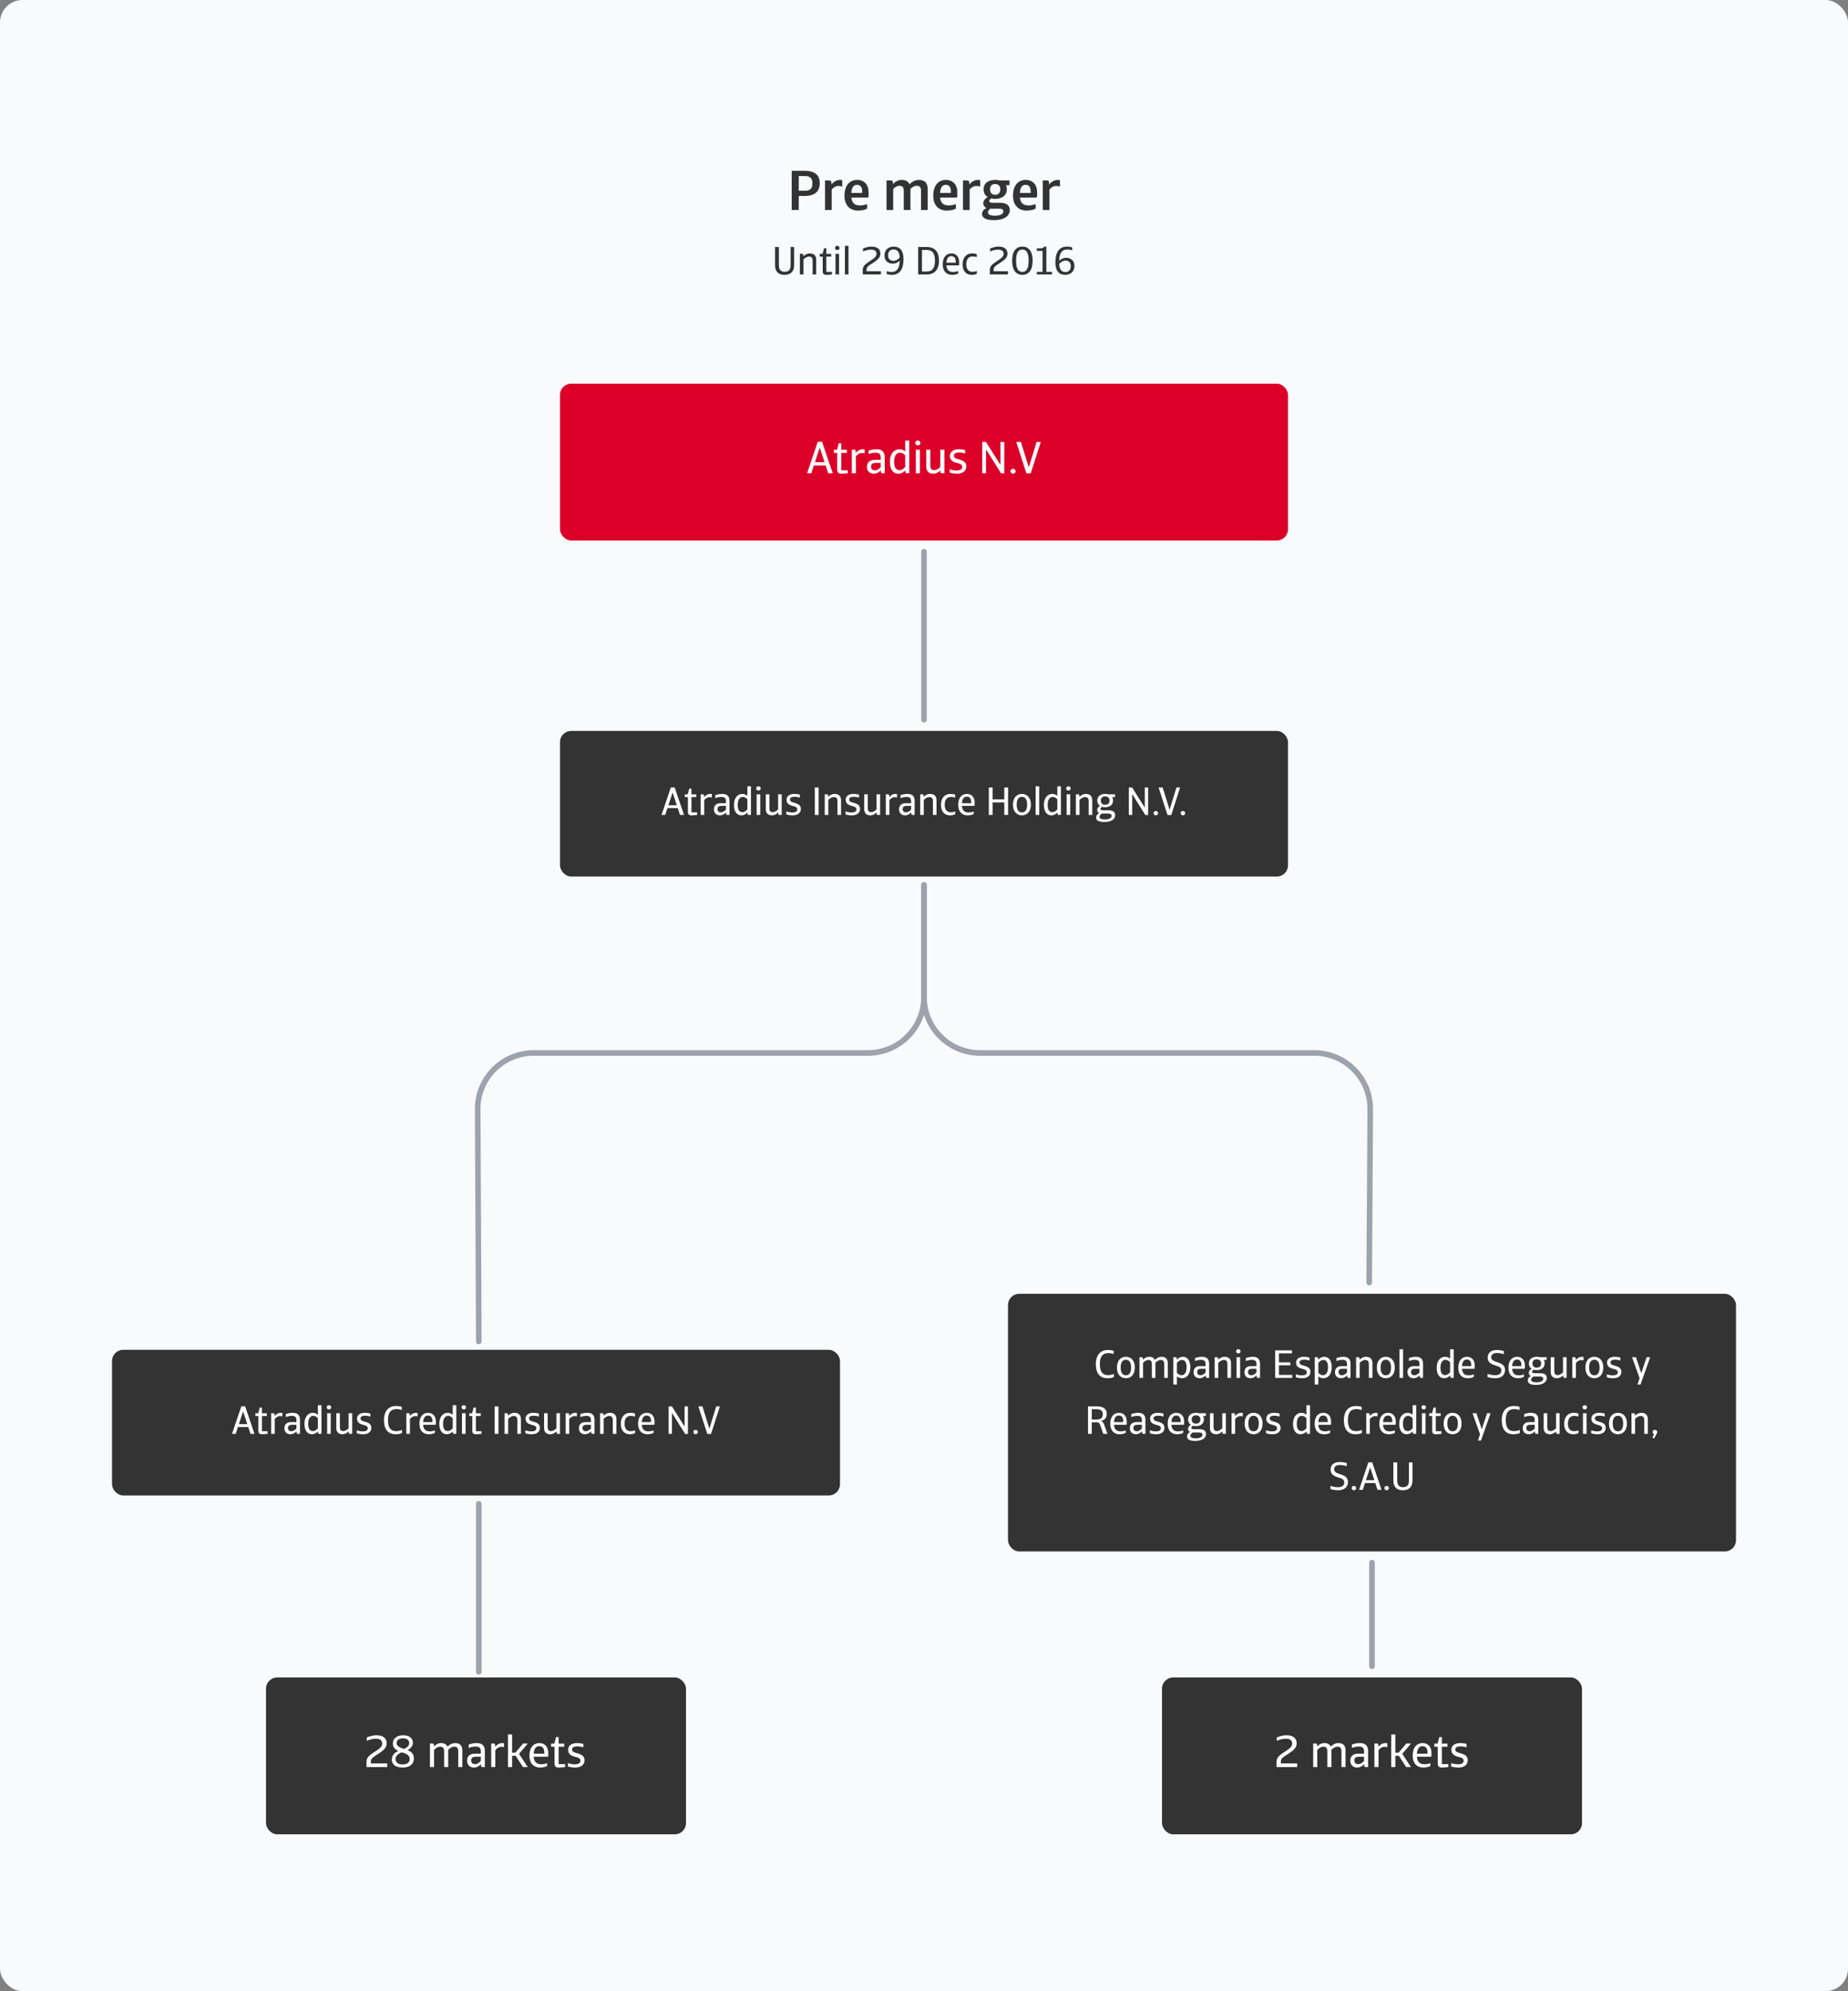
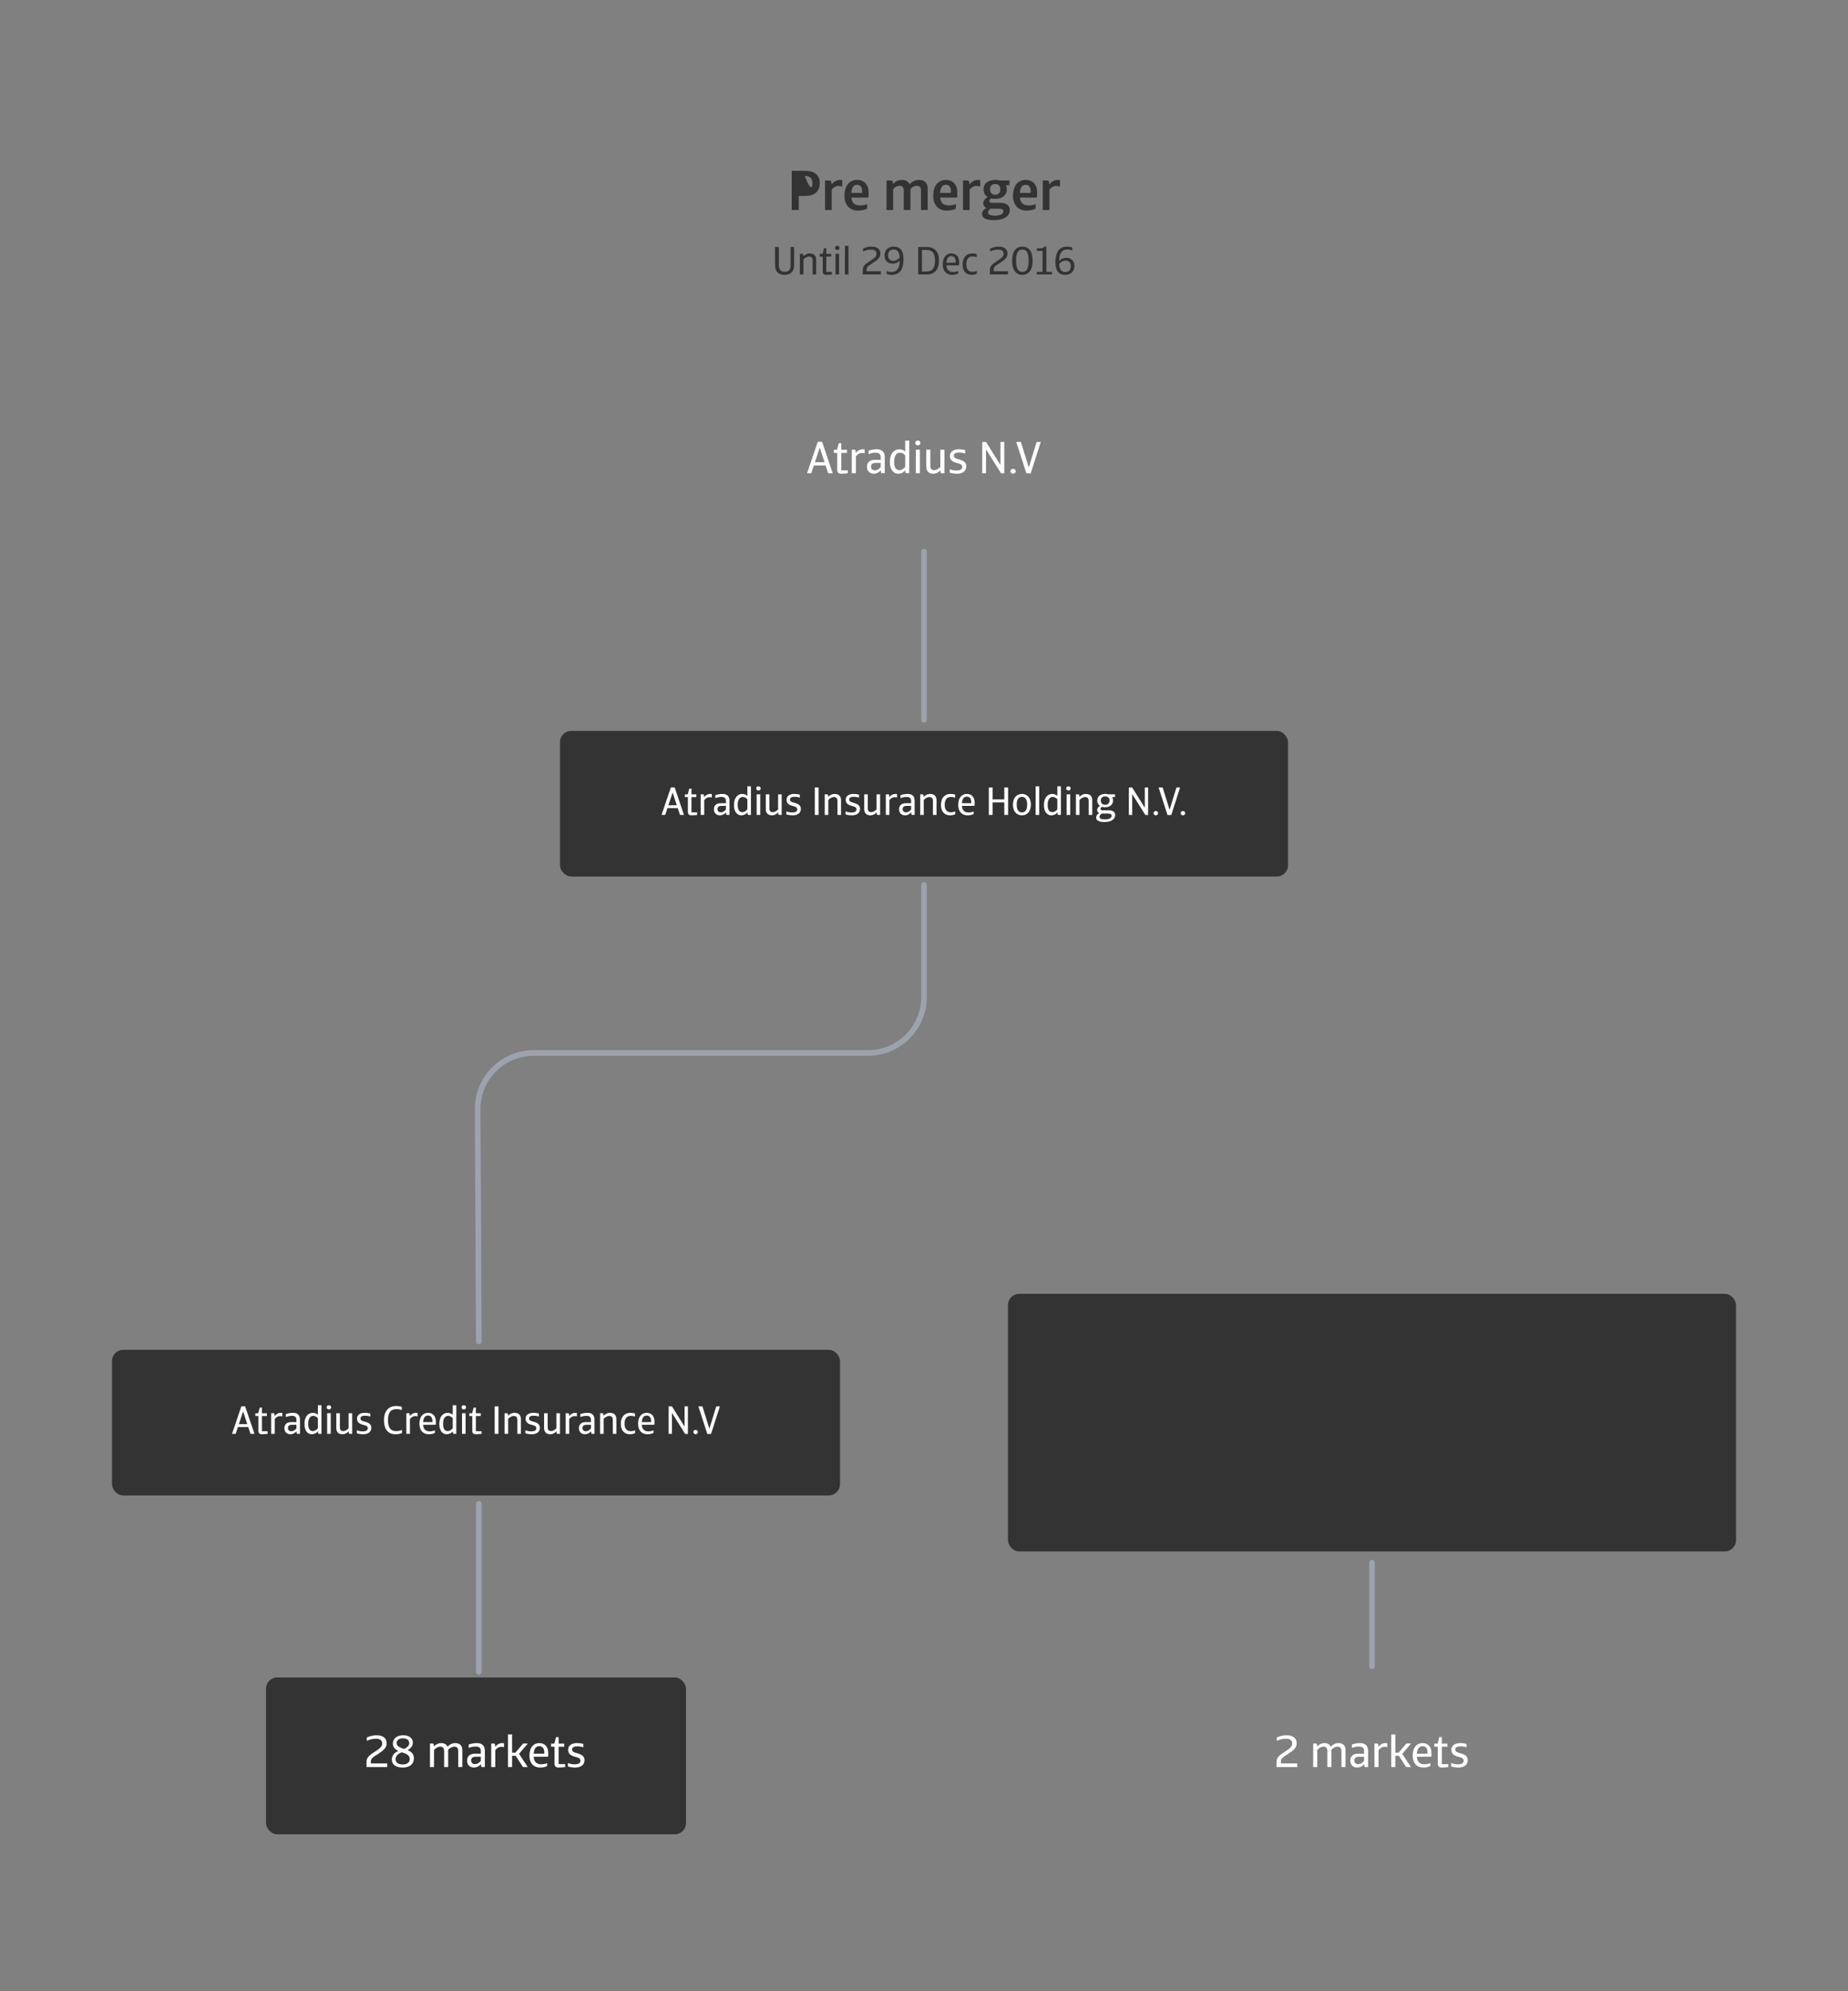
<svg xmlns="http://www.w3.org/2000/svg" width="660" height="711" viewBox="0 0 660 711" fill="none">
  <rect x="0" y="0" width="660" height="711" fill="#808080" stroke="none" />
-   <rect width="660" height="711" rx="8" fill="#F9FAFB" />
-   <rect x="200" y="137" width="260" height="56" rx="4" fill="#DC0028" />
  <path d="M295.794 169L294.866 166.216H290.658L289.746 169H288.242L292.05 157.768H293.602L297.41 169H295.794ZM292.77 159.848L291.042 165.048H294.482L292.77 159.848ZM300.446 169.16C299.502 169.16 299.006 168.744 299.006 167.768V161.72H297.774V160.616H298.942L299.549 158.28H300.462V160.616H302.462V161.72H300.462V167.944H302.782V169C302.782 169 301.07 169.16 300.446 169.16ZM307.847 161.752C306.855 161.752 306.071 162.424 305.671 162.968V169H304.215V160.584H305.127C305.511 160.584 305.591 160.808 305.591 161.048V161.688H305.655C306.023 161.256 306.887 160.424 308.167 160.424C308.455 160.424 308.663 160.44 308.791 160.472V161.848H308.599C308.391 161.8 308.135 161.752 307.847 161.752ZM312.471 167.944C313.447 167.944 314.263 167.128 314.535 166.808V165.304H312.647C311.735 165.304 311.079 165.672 311.079 166.584C311.079 167.48 311.559 167.944 312.471 167.944ZM314.631 168.024H314.551C314.167 168.392 313.303 169.16 312.071 169.16C310.439 169.16 309.623 168.056 309.623 166.664C309.623 165.048 310.759 164.216 312.295 164.216H314.535V163.432C314.535 162.456 314.295 161.656 312.663 161.656C311.607 161.656 310.679 161.96 310.199 162.152V160.952C310.855 160.712 311.879 160.424 313.095 160.424C315.303 160.424 315.975 161.704 315.975 163.24V169H315.095C314.695 169 314.631 168.776 314.631 168.536V168.024ZM321.254 167.88C322.054 167.88 322.774 167.32 323.286 166.728V162.632C322.838 162.088 322.118 161.656 321.414 161.656C320.246 161.656 319.334 162.632 319.334 164.904C319.334 167.144 320.15 167.88 321.254 167.88ZM323.35 168.04H323.27C322.758 168.6 321.926 169.16 320.822 169.16C319.142 169.16 317.814 167.816 317.814 164.92C317.814 161.96 319.35 160.424 321.206 160.424C322.054 160.424 322.806 160.792 323.286 161.208V157.32H324.742V169H323.83C323.446 169 323.35 168.776 323.35 168.536V168.04ZM327.074 160.584H328.53V169H327.074V160.584ZM326.898 158.168C326.898 157.656 327.218 157.32 327.794 157.32C328.386 157.32 328.706 157.656 328.706 158.168C328.706 158.68 328.386 159.032 327.794 159.032C327.218 159.032 326.898 158.68 326.898 158.168ZM335.895 168.024H335.831C335.463 168.392 334.535 169.16 333.335 169.16C331.447 169.16 330.807 167.992 330.807 166.6V160.584H332.263V166.216C332.263 167.048 332.455 167.88 333.639 167.88C334.599 167.88 335.511 167.096 335.831 166.728V160.584H337.287V169H336.375C335.975 169 335.895 168.792 335.895 168.536V168.024ZM345.109 166.552C345.109 168.248 343.733 169.16 341.813 169.16C340.245 169.16 339.365 168.824 339.189 168.776V167.56C339.765 167.752 340.533 168.008 341.621 168.008C342.901 168.008 343.653 167.592 343.653 166.744C343.653 166.04 343.205 165.64 341.765 165.32C339.781 164.856 339.269 163.928 339.269 162.776C339.269 161.384 340.437 160.424 342.405 160.424C343.685 160.424 344.709 160.728 344.709 160.728V161.928C344.309 161.816 343.397 161.592 342.549 161.592C341.349 161.592 340.661 161.976 340.661 162.664C340.661 163.304 340.981 163.656 342.325 164.008C344.277 164.52 345.109 165.16 345.109 166.552ZM358.669 169.032H357.533L352.157 160.472V169H350.797V157.8H352.141L357.309 166.04V157.8H358.669V169.032ZM360.879 168.264C360.879 167.816 361.295 167.384 361.807 167.384C362.319 167.384 362.735 167.816 362.735 168.264C362.735 168.76 362.319 169.16 361.807 169.16C361.295 169.16 360.879 168.76 360.879 168.264ZM368.114 169.032H366.578L362.946 157.8H364.594L367.426 166.904L370.226 157.8H371.714L368.114 169.032Z" fill="white" />
  <rect x="95" y="599" width="150" height="56" rx="4" fill="#333333" />
  <path d="M131.008 621.624V620.424C131.152 620.36 132.624 619.64 134.512 619.64C137.12 619.64 138.096 620.968 138.096 622.488C138.096 624.04 137.12 624.952 134.928 626.376C132.976 627.56 132.448 628.056 132.448 629.064V629.688H138.288V631H130.896V629.128C130.896 627.752 131.632 626.904 134.016 625.416C135.84 624.248 136.496 623.608 136.496 622.536C136.496 621.592 135.888 620.872 134.304 620.872C133.056 620.872 132.016 621.16 131.008 621.624ZM143.83 631.16C140.95 631.16 139.942 629.752 139.942 628.36C139.942 626.392 141.398 625.608 142.294 625.272C141.174 624.728 140.31 623.944 140.31 622.616C140.31 620.808 141.75 619.64 144.006 619.64C146.614 619.64 147.446 621.08 147.446 622.248C147.446 623.56 146.582 624.424 145.526 624.936C146.886 625.464 147.814 626.248 147.814 627.896C147.814 630.024 146.198 631.16 143.83 631.16ZM141.638 622.376C141.638 623.432 142.502 623.944 144.31 624.52C145.254 624.12 146.166 623.4 146.166 622.44C146.166 621.528 145.478 620.728 143.91 620.728C142.518 620.728 141.638 621.384 141.638 622.376ZM143.846 630.056C145.414 630.056 146.326 629.304 146.326 628.136C146.326 626.76 145.19 626.216 143.494 625.72C142.966 625.896 141.27 626.632 141.27 628.152C141.27 629.128 141.926 630.056 143.846 630.056ZM157.207 623.704C156.231 623.704 155.319 624.52 155.015 624.888V631H153.559V622.584H154.471C154.855 622.584 154.935 622.808 154.935 623.048V623.56H154.999C155.383 623.208 156.295 622.424 157.511 622.424C158.791 622.424 159.495 622.936 159.831 623.704C160.103 623.416 161.111 622.424 162.551 622.424C164.471 622.424 165.111 623.592 165.111 624.984V631H163.655V625.384C163.655 624.536 163.463 623.704 162.247 623.704C161.319 623.704 160.439 624.408 160.071 624.808V631H158.615V625.384C158.615 624.536 158.423 623.704 157.207 623.704ZM169.659 629.944C170.635 629.944 171.451 629.128 171.723 628.808V627.304H169.835C168.923 627.304 168.267 627.672 168.267 628.584C168.267 629.48 168.747 629.944 169.659 629.944ZM171.819 630.024H171.739C171.355 630.392 170.491 631.16 169.259 631.16C167.627 631.16 166.811 630.056 166.811 628.664C166.811 627.048 167.947 626.216 169.483 626.216H171.723V625.432C171.723 624.456 171.483 623.656 169.851 623.656C168.795 623.656 167.867 623.96 167.387 624.152V622.952C168.043 622.712 169.067 622.424 170.283 622.424C172.491 622.424 173.163 623.704 173.163 625.24V631H172.283C171.883 631 171.819 630.776 171.819 630.536V630.024ZM179.066 623.752C178.074 623.752 177.29 624.424 176.89 624.968V631H175.434V622.584H176.346C176.73 622.584 176.81 622.808 176.81 623.048V623.688H176.874C177.242 623.256 178.106 622.424 179.386 622.424C179.674 622.424 179.882 622.44 180.01 622.472V623.848H179.818C179.61 623.8 179.354 623.752 179.066 623.752ZM186.778 631L184.17 626.968H182.89V631H181.434V619.32H182.89V625.848H184.074L186.826 622.584H188.506L185.37 626.264L188.49 631H186.778ZM192.615 623.528C191.447 623.528 190.727 624.376 190.599 626.216H194.391V625.704C194.391 624.248 193.655 623.528 192.615 623.528ZM195.415 630.6C194.855 630.92 194.039 631.16 192.871 631.16C190.839 631.16 189.095 629.896 189.095 626.872C189.095 623.912 190.615 622.424 192.631 622.424C194.487 622.424 195.799 623.688 195.799 625.928V627.096L195.575 627.304H190.599C190.743 629.32 191.799 629.992 193.319 629.992C194.151 629.992 194.967 629.784 195.415 629.592V630.6ZM199.492 631.16C198.548 631.16 198.052 630.744 198.052 629.768V623.72H196.82V622.616H197.988L198.596 620.28H199.508V622.616H201.508V623.72H199.508V629.944H201.828V631C201.828 631 200.116 631.16 199.492 631.16ZM208.75 628.552C208.75 630.248 207.374 631.16 205.454 631.16C203.886 631.16 203.006 630.824 202.83 630.776V629.56C203.406 629.752 204.174 630.008 205.262 630.008C206.542 630.008 207.294 629.592 207.294 628.744C207.294 628.04 206.846 627.64 205.406 627.32C203.422 626.856 202.91 625.928 202.91 624.776C202.91 623.384 204.078 622.424 206.046 622.424C207.326 622.424 208.35 622.728 208.35 622.728V623.928C207.95 623.816 207.038 623.592 206.19 623.592C204.99 623.592 204.302 623.976 204.302 624.664C204.302 625.304 204.622 625.656 205.966 626.008C207.918 626.52 208.75 627.16 208.75 628.552Z" fill="white" />
-   <rect x="415" y="599" width="150" height="56" rx="4" fill="#333333" />
  <path d="M456.008 621.624V620.424C456.152 620.36 457.624 619.64 459.512 619.64C462.12 619.64 463.096 620.968 463.096 622.488C463.096 624.04 462.12 624.952 459.928 626.376C457.976 627.56 457.448 628.056 457.448 629.064V629.688H463.288V631H455.896V629.128C455.896 627.752 456.632 626.904 459.016 625.416C460.84 624.248 461.496 623.608 461.496 622.536C461.496 621.592 460.888 620.872 459.304 620.872C458.056 620.872 457.016 621.16 456.008 621.624ZM472.644 623.704C471.668 623.704 470.756 624.52 470.452 624.888V631H468.996V622.584H469.908C470.292 622.584 470.372 622.808 470.372 623.048V623.56H470.436C470.82 623.208 471.732 622.424 472.948 622.424C474.228 622.424 474.932 622.936 475.268 623.704C475.54 623.416 476.548 622.424 477.988 622.424C479.908 622.424 480.548 623.592 480.548 624.984V631H479.092V625.384C479.092 624.536 478.9 623.704 477.684 623.704C476.756 623.704 475.876 624.408 475.508 624.808V631H474.052V625.384C474.052 624.536 473.86 623.704 472.644 623.704ZM485.096 629.944C486.072 629.944 486.888 629.128 487.16 628.808V627.304H485.272C484.36 627.304 483.704 627.672 483.704 628.584C483.704 629.48 484.184 629.944 485.096 629.944ZM487.256 630.024H487.176C486.792 630.392 485.928 631.16 484.696 631.16C483.064 631.16 482.248 630.056 482.248 628.664C482.248 627.048 483.384 626.216 484.92 626.216H487.16V625.432C487.16 624.456 486.92 623.656 485.288 623.656C484.232 623.656 483.304 623.96 482.824 624.152V622.952C483.48 622.712 484.504 622.424 485.72 622.424C487.928 622.424 488.6 623.704 488.6 625.24V631H487.72C487.32 631 487.256 630.776 487.256 630.536V630.024ZM494.503 623.752C493.511 623.752 492.727 624.424 492.327 624.968V631H490.871V622.584H491.783C492.167 622.584 492.247 622.808 492.247 623.048V623.688H492.311C492.679 623.256 493.543 622.424 494.823 622.424C495.111 622.424 495.319 622.44 495.447 622.472V623.848H495.255C495.047 623.8 494.791 623.752 494.503 623.752ZM502.215 631L499.607 626.968H498.327V631H496.871V619.32H498.327V625.848H499.511L502.263 622.584H503.943L500.807 626.264L503.927 631H502.215ZM508.053 623.528C506.885 623.528 506.164 624.376 506.037 626.216H509.829V625.704C509.829 624.248 509.093 623.528 508.053 623.528ZM510.853 630.6C510.293 630.92 509.477 631.16 508.309 631.16C506.277 631.16 504.533 629.896 504.533 626.872C504.533 623.912 506.053 622.424 508.069 622.424C509.925 622.424 511.237 623.688 511.237 625.928V627.096L511.013 627.304H506.037C506.181 629.32 507.237 629.992 508.757 629.992C509.589 629.992 510.405 629.784 510.853 629.592V630.6ZM514.93 631.16C513.986 631.16 513.49 630.744 513.49 629.768V623.72H512.258V622.616H513.426L514.034 620.28H514.946V622.616H516.946V623.72H514.946V629.944H517.266V631C517.266 631 515.554 631.16 514.93 631.16ZM524.187 628.552C524.187 630.248 522.811 631.16 520.891 631.16C519.323 631.16 518.443 630.824 518.267 630.776V629.56C518.843 629.752 519.611 630.008 520.699 630.008C521.979 630.008 522.731 629.592 522.731 628.744C522.731 628.04 522.283 627.64 520.843 627.32C518.859 626.856 518.347 625.928 518.347 624.776C518.347 623.384 519.515 622.424 521.483 622.424C522.763 622.424 523.787 622.728 523.787 622.728V623.928C523.387 623.816 522.475 623.592 521.627 623.592C520.427 623.592 519.739 623.976 519.739 624.664C519.739 625.304 520.059 625.656 521.403 626.008C523.355 626.52 524.187 627.16 524.187 628.552Z" fill="white" />
  <rect x="200" y="261" width="260" height="52" rx="4" fill="#333333" />
  <path d="M242.867 291L242.055 288.564H238.373L237.575 291H236.259L239.591 281.172H240.949L244.281 291H242.867ZM240.221 282.992L238.709 287.542H241.719L240.221 282.992ZM246.937 291.14C246.111 291.14 245.677 290.776 245.677 289.922V284.63H244.599V283.664H245.621L246.153 281.62H246.951V283.664H248.701V284.63H246.951V290.076H248.981V291C248.981 291 247.483 291.14 246.937 291.14ZM253.413 284.658C252.545 284.658 251.859 285.246 251.509 285.722V291H250.235V283.636H251.033C251.369 283.636 251.439 283.832 251.439 284.042V284.602H251.495C251.817 284.224 252.573 283.496 253.693 283.496C253.945 283.496 254.127 283.51 254.239 283.538V284.742H254.071C253.889 284.7 253.665 284.658 253.413 284.658ZM257.459 290.076C258.313 290.076 259.027 289.362 259.265 289.082V287.766H257.613C256.815 287.766 256.241 288.088 256.241 288.886C256.241 289.67 256.661 290.076 257.459 290.076ZM259.349 290.146H259.279C258.943 290.468 258.187 291.14 257.109 291.14C255.681 291.14 254.967 290.174 254.967 288.956C254.967 287.542 255.961 286.814 257.305 286.814H259.265V286.128C259.265 285.274 259.055 284.574 257.627 284.574C256.703 284.574 255.891 284.84 255.471 285.008V283.958C256.045 283.748 256.941 283.496 258.005 283.496C259.937 283.496 260.525 284.616 260.525 285.96V291H259.755C259.405 291 259.349 290.804 259.349 290.594V290.146ZM265.144 290.02C265.844 290.02 266.474 289.53 266.922 289.012V285.428C266.53 284.952 265.9 284.574 265.284 284.574C264.262 284.574 263.464 285.428 263.464 287.416C263.464 289.376 264.178 290.02 265.144 290.02ZM266.978 290.16H266.908C266.46 290.65 265.732 291.14 264.766 291.14C263.296 291.14 262.134 289.964 262.134 287.43C262.134 284.84 263.478 283.496 265.102 283.496C265.844 283.496 266.502 283.818 266.922 284.182V280.78H268.196V291H267.398C267.062 291 266.978 290.804 266.978 290.594V290.16ZM270.237 283.636H271.511V291H270.237V283.636ZM270.083 281.522C270.083 281.074 270.363 280.78 270.867 280.78C271.385 280.78 271.665 281.074 271.665 281.522C271.665 281.97 271.385 282.278 270.867 282.278C270.363 282.278 270.083 281.97 270.083 281.522ZM277.955 290.146H277.899C277.577 290.468 276.765 291.14 275.715 291.14C274.063 291.14 273.503 290.118 273.503 288.9V283.636H274.777V288.564C274.777 289.292 274.945 290.02 275.981 290.02C276.821 290.02 277.619 289.334 277.899 289.012V283.636H279.173V291H278.375C278.025 291 277.955 290.818 277.955 290.594V290.146ZM286.017 288.858C286.017 290.342 284.813 291.14 283.133 291.14C281.761 291.14 280.991 290.846 280.837 290.804V289.74C281.341 289.908 282.013 290.132 282.965 290.132C284.085 290.132 284.743 289.768 284.743 289.026C284.743 288.41 284.351 288.06 283.091 287.78C281.355 287.374 280.907 286.562 280.907 285.554C280.907 284.336 281.929 283.496 283.651 283.496C284.771 283.496 285.667 283.762 285.667 283.762V284.812C285.317 284.714 284.519 284.518 283.777 284.518C282.727 284.518 282.125 284.854 282.125 285.456C282.125 286.016 282.405 286.324 283.581 286.632C285.289 287.08 286.017 287.64 286.017 288.858ZM291.008 291V281.2H292.352V291H291.008ZM297.807 284.616C296.939 284.616 296.113 285.33 295.819 285.652V291H294.545V283.636H295.343C295.679 283.636 295.749 283.832 295.749 284.042V284.49H295.805C296.155 284.182 296.967 283.496 298.059 283.496C299.781 283.496 300.369 284.518 300.369 285.736V291H299.095V286.086C299.095 285.344 298.913 284.616 297.807 284.616ZM307.154 288.858C307.154 290.342 305.95 291.14 304.27 291.14C302.898 291.14 302.128 290.846 301.974 290.804V289.74C302.478 289.908 303.15 290.132 304.102 290.132C305.222 290.132 305.88 289.768 305.88 289.026C305.88 288.41 305.488 288.06 304.228 287.78C302.492 287.374 302.044 286.562 302.044 285.554C302.044 284.336 303.066 283.496 304.788 283.496C305.908 283.496 306.804 283.762 306.804 283.762V284.812C306.454 284.714 305.656 284.518 304.914 284.518C303.864 284.518 303.262 284.854 303.262 285.456C303.262 286.016 303.542 286.324 304.718 286.632C306.426 287.08 307.154 287.64 307.154 288.858ZM313.106 290.146H313.05C312.728 290.468 311.916 291.14 310.866 291.14C309.214 291.14 308.654 290.118 308.654 288.9V283.636H309.928V288.564C309.928 289.292 310.096 290.02 311.132 290.02C311.972 290.02 312.77 289.334 313.05 289.012V283.636H314.324V291H313.526C313.176 291 313.106 290.818 313.106 290.594V290.146ZM319.544 284.658C318.676 284.658 317.99 285.246 317.64 285.722V291H316.366V283.636H317.164C317.5 283.636 317.57 283.832 317.57 284.042V284.602H317.626C317.948 284.224 318.704 283.496 319.824 283.496C320.076 283.496 320.258 283.51 320.37 283.538V284.742H320.202C320.02 284.7 319.796 284.658 319.544 284.658ZM323.59 290.076C324.444 290.076 325.158 289.362 325.396 289.082V287.766H323.744C322.946 287.766 322.372 288.088 322.372 288.886C322.372 289.67 322.792 290.076 323.59 290.076ZM325.48 290.146H325.41C325.074 290.468 324.318 291.14 323.24 291.14C321.812 291.14 321.098 290.174 321.098 288.956C321.098 287.542 322.092 286.814 323.436 286.814H325.396V286.128C325.396 285.274 325.186 284.574 323.758 284.574C322.834 284.574 322.022 284.84 321.602 285.008V283.958C322.176 283.748 323.072 283.496 324.136 283.496C326.068 283.496 326.656 284.616 326.656 285.96V291H325.886C325.536 291 325.48 290.804 325.48 290.594V290.146ZM331.905 284.616C331.037 284.616 330.211 285.33 329.917 285.652V291H328.643V283.636H329.441C329.777 283.636 329.847 283.832 329.847 284.042V284.49H329.903C330.253 284.182 331.065 283.496 332.157 283.496C333.879 283.496 334.467 284.518 334.467 285.736V291H333.193V286.086C333.193 285.344 333.011 284.616 331.905 284.616ZM341.154 289.74V290.734C340.65 291.014 339.964 291.14 339.25 291.14C337.514 291.14 336.058 289.978 336.058 287.444C336.058 284.77 337.57 283.496 339.446 283.496C340.09 283.496 340.678 283.594 341.126 283.762V284.826C340.622 284.672 340.216 284.574 339.614 284.574C338.228 284.574 337.388 285.498 337.388 287.388C337.388 289.236 338.27 290.062 339.6 290.062C340.174 290.062 340.72 289.936 341.154 289.74ZM345.304 284.462C344.282 284.462 343.652 285.204 343.54 286.814H346.858V286.366C346.858 285.092 346.214 284.462 345.304 284.462ZM347.754 290.65C347.264 290.93 346.55 291.14 345.528 291.14C343.75 291.14 342.224 290.034 342.224 287.388C342.224 284.798 343.554 283.496 345.318 283.496C346.942 283.496 348.09 284.602 348.09 286.562V287.584L347.894 287.766H343.54C343.666 289.53 344.59 290.118 345.92 290.118C346.648 290.118 347.362 289.936 347.754 289.768V290.65ZM358.677 291V286.52H354.491V291H353.147V281.2H354.491V285.456H358.677V281.2H360.035V291H358.677ZM368.173 287.318C368.173 289.88 366.745 291.14 364.967 291.14C363.203 291.14 361.775 289.88 361.775 287.318C361.775 284.742 363.203 283.496 364.967 283.496C366.745 283.496 368.173 284.742 368.173 287.318ZM366.843 287.318C366.843 285.456 366.157 284.546 364.967 284.546C363.791 284.546 363.105 285.456 363.105 287.318C363.105 289.18 363.791 290.104 364.967 290.104C366.157 290.104 366.843 289.18 366.843 287.318ZM369.865 280.78H371.139V291H369.865V280.78ZM375.845 290.02C376.545 290.02 377.175 289.53 377.623 289.012V285.428C377.231 284.952 376.601 284.574 375.985 284.574C374.963 284.574 374.165 285.428 374.165 287.416C374.165 289.376 374.879 290.02 375.845 290.02ZM377.679 290.16H377.609C377.161 290.65 376.433 291.14 375.467 291.14C373.997 291.14 372.835 289.964 372.835 287.43C372.835 284.84 374.179 283.496 375.803 283.496C376.545 283.496 377.203 283.818 377.623 284.182V280.78H378.897V291H378.099C377.763 291 377.679 290.804 377.679 290.594V290.16ZM380.938 283.636H382.212V291H380.938V283.636ZM380.784 281.522C380.784 281.074 381.064 280.78 381.568 280.78C382.086 280.78 382.366 281.074 382.366 281.522C382.366 281.97 382.086 282.278 381.568 282.278C381.064 282.278 380.784 281.97 380.784 281.522ZM387.522 284.616C386.654 284.616 385.828 285.33 385.534 285.652V291H384.26V283.636H385.058C385.394 283.636 385.464 283.832 385.464 284.042V284.49H385.52C385.87 284.182 386.682 283.496 387.774 283.496C389.496 283.496 390.084 284.518 390.084 285.736V291H388.81V286.086C388.81 285.344 388.628 284.616 387.522 284.616ZM396.267 285.862C396.267 284.854 395.595 284.378 394.699 284.378C393.803 284.378 393.145 284.854 393.145 285.862C393.145 286.87 393.803 287.374 394.699 287.374C395.595 287.374 396.267 286.87 396.267 285.862ZM398.269 291.042C398.269 292.75 396.561 293.52 394.461 293.52C392.627 293.52 391.493 293.086 391.493 291.952C391.493 291.084 392.095 290.608 392.599 290.342C392.109 290.146 391.843 289.754 391.843 289.222C391.843 288.676 392.193 288.144 392.865 287.766C392.277 287.388 391.885 286.758 391.885 285.862C391.885 284.238 393.173 283.496 394.699 283.496C395.077 283.496 395.441 283.538 395.763 283.636H398.227V284.63H397.275L397.219 284.686C397.415 285.008 397.513 285.4 397.513 285.862C397.513 287.472 396.211 288.242 394.699 288.242C394.321 288.242 393.957 288.2 393.621 288.102C393.257 288.298 393.005 288.564 393.005 288.83C393.005 289.152 393.285 289.348 393.929 289.348H395.959C397.401 289.348 398.269 289.88 398.269 291.042ZM394.629 292.61C395.903 292.61 397.009 292.204 397.009 291.322C397.009 290.762 396.617 290.51 395.679 290.51H393.579C393.215 290.678 392.683 291.07 392.683 291.686C392.683 292.288 393.341 292.61 394.629 292.61ZM410.046 291.028H409.052L404.348 283.538V291H403.158V281.2H404.334L408.856 288.41V281.2H410.046V291.028ZM411.98 290.356C411.98 289.964 412.344 289.586 412.792 289.586C413.24 289.586 413.604 289.964 413.604 290.356C413.604 290.79 413.24 291.14 412.792 291.14C412.344 291.14 411.98 290.79 411.98 290.356ZM418.31 291.028H416.966L413.788 281.2H415.23L417.708 289.166L420.158 281.2H421.46L418.31 291.028ZM421.66 290.356C421.66 289.964 422.024 289.586 422.472 289.586C422.92 289.586 423.284 289.964 423.284 290.356C423.284 290.79 422.92 291.14 422.472 291.14C422.024 291.14 421.66 290.79 421.66 290.356Z" fill="white" />
  <rect x="40" y="482" width="260" height="52" rx="4" fill="#333333" />
  <path d="M89.47 512L88.658 509.564H84.976L84.178 512H82.862L86.194 502.172H87.552L90.884 512H89.47ZM86.824 503.992L85.312 508.542H88.322L86.824 503.992ZM93.54 512.14C92.714 512.14 92.28 511.776 92.28 510.922V505.63H91.202V504.664H92.224L92.756 502.62H93.554V504.664H95.304V505.63H93.554V511.076H95.584V512C95.584 512 94.086 512.14 93.54 512.14ZM100.016 505.658C99.148 505.658 98.462 506.246 98.112 506.722V512H96.838V504.636H97.636C97.972 504.636 98.042 504.832 98.042 505.042V505.602H98.098C98.42 505.224 99.176 504.496 100.296 504.496C100.548 504.496 100.73 504.51 100.842 504.538V505.742H100.674C100.492 505.7 100.268 505.658 100.016 505.658ZM104.063 511.076C104.917 511.076 105.631 510.362 105.869 510.082V508.766H104.217C103.419 508.766 102.845 509.088 102.845 509.886C102.845 510.67 103.265 511.076 104.063 511.076ZM105.953 511.146H105.883C105.547 511.468 104.791 512.14 103.713 512.14C102.285 512.14 101.571 511.174 101.571 509.956C101.571 508.542 102.565 507.814 103.909 507.814H105.869V507.128C105.869 506.274 105.659 505.574 104.231 505.574C103.307 505.574 102.495 505.84 102.075 506.008V504.958C102.649 504.748 103.545 504.496 104.609 504.496C106.541 504.496 107.129 505.616 107.129 506.96V512H106.359C106.009 512 105.953 511.804 105.953 511.594V511.146ZM111.748 511.02C112.448 511.02 113.078 510.53 113.526 510.012V506.428C113.134 505.952 112.504 505.574 111.888 505.574C110.866 505.574 110.068 506.428 110.068 508.416C110.068 510.376 110.782 511.02 111.748 511.02ZM113.582 511.16H113.512C113.064 511.65 112.336 512.14 111.37 512.14C109.9 512.14 108.738 510.964 108.738 508.43C108.738 505.84 110.082 504.496 111.706 504.496C112.448 504.496 113.106 504.818 113.526 505.182V501.78H114.8V512H114.002C113.666 512 113.582 511.804 113.582 511.594V511.16ZM116.84 504.636H118.114V512H116.84V504.636ZM116.686 502.522C116.686 502.074 116.966 501.78 117.47 501.78C117.988 501.78 118.268 502.074 118.268 502.522C118.268 502.97 117.988 503.278 117.47 503.278C116.966 503.278 116.686 502.97 116.686 502.522ZM124.559 511.146H124.503C124.181 511.468 123.369 512.14 122.319 512.14C120.667 512.14 120.107 511.118 120.107 509.9V504.636H121.381V509.564C121.381 510.292 121.549 511.02 122.585 511.02C123.425 511.02 124.223 510.334 124.503 510.012V504.636H125.777V512H124.979C124.629 512 124.559 511.818 124.559 511.594V511.146ZM132.621 509.858C132.621 511.342 131.417 512.14 129.737 512.14C128.365 512.14 127.595 511.846 127.441 511.804V510.74C127.945 510.908 128.617 511.132 129.569 511.132C130.689 511.132 131.347 510.768 131.347 510.026C131.347 509.41 130.955 509.06 129.695 508.78C127.959 508.374 127.511 507.562 127.511 506.554C127.511 505.336 128.533 504.496 130.255 504.496C131.375 504.496 132.271 504.762 132.271 504.762V505.812C131.921 505.714 131.123 505.518 130.381 505.518C129.331 505.518 128.729 505.854 128.729 506.456C128.729 507.016 129.009 507.324 130.185 507.632C131.893 508.08 132.621 508.64 132.621 509.858ZM143.576 510.614V511.72C143.03 511.958 142.316 512.14 141.252 512.14C138.718 512.14 137.136 510.544 137.136 507.142C137.136 503.726 138.9 502.06 141.462 502.06C142.456 502.06 143.226 502.242 143.478 502.368V503.488C142.918 503.292 142.414 503.166 141.63 503.166C139.516 503.166 138.564 504.44 138.564 507.058C138.564 509.704 139.418 511.034 141.49 511.034C142.302 511.034 142.89 510.88 143.576 510.614ZM148.305 505.658C147.437 505.658 146.751 506.246 146.401 506.722V512H145.127V504.636H145.925C146.261 504.636 146.331 504.832 146.331 505.042V505.602H146.387C146.709 505.224 147.465 504.496 148.585 504.496C148.837 504.496 149.019 504.51 149.131 504.538V505.742H148.963C148.781 505.7 148.557 505.658 148.305 505.658ZM152.874 505.462C151.852 505.462 151.222 506.204 151.11 507.814H154.428V507.366C154.428 506.092 153.784 505.462 152.874 505.462ZM155.324 511.65C154.834 511.93 154.12 512.14 153.098 512.14C151.32 512.14 149.794 511.034 149.794 508.388C149.794 505.798 151.124 504.496 152.888 504.496C154.512 504.496 155.66 505.602 155.66 507.562V508.584L155.464 508.766H151.11C151.236 510.53 152.16 511.118 153.49 511.118C154.218 511.118 154.932 510.936 155.324 510.768V511.65ZM159.914 511.02C160.614 511.02 161.244 510.53 161.692 510.012V506.428C161.3 505.952 160.67 505.574 160.054 505.574C159.032 505.574 158.234 506.428 158.234 508.416C158.234 510.376 158.948 511.02 159.914 511.02ZM161.748 511.16H161.678C161.23 511.65 160.502 512.14 159.536 512.14C158.066 512.14 156.904 510.964 156.904 508.43C156.904 505.84 158.248 504.496 159.872 504.496C160.614 504.496 161.272 504.818 161.692 505.182V501.78H162.966V512H162.168C161.832 512 161.748 511.804 161.748 511.594V511.16ZM165.006 504.636H166.28V512H165.006V504.636ZM164.852 502.522C164.852 502.074 165.132 501.78 165.636 501.78C166.154 501.78 166.434 502.074 166.434 502.522C166.434 502.97 166.154 503.278 165.636 503.278C165.132 503.278 164.852 502.97 164.852 502.522ZM169.939 512.14C169.113 512.14 168.679 511.776 168.679 510.922V505.63H167.601V504.664H168.623L169.155 502.62H169.953V504.664H171.703V505.63H169.953V511.076H171.983V512C171.983 512 170.485 512.14 169.939 512.14ZM176.672 512V502.2H178.016V512H176.672ZM183.472 505.616C182.604 505.616 181.778 506.33 181.484 506.652V512H180.21V504.636H181.008C181.344 504.636 181.414 504.832 181.414 505.042V505.49H181.47C181.82 505.182 182.632 504.496 183.724 504.496C185.446 504.496 186.034 505.518 186.034 506.736V512H184.76V507.086C184.76 506.344 184.578 505.616 183.472 505.616ZM192.818 509.858C192.818 511.342 191.614 512.14 189.934 512.14C188.562 512.14 187.792 511.846 187.638 511.804V510.74C188.142 510.908 188.814 511.132 189.766 511.132C190.886 511.132 191.544 510.768 191.544 510.026C191.544 509.41 191.152 509.06 189.892 508.78C188.156 508.374 187.708 507.562 187.708 506.554C187.708 505.336 188.73 504.496 190.452 504.496C191.572 504.496 192.468 504.762 192.468 504.762V505.812C192.118 505.714 191.32 505.518 190.578 505.518C189.528 505.518 188.926 505.854 188.926 506.456C188.926 507.016 189.206 507.324 190.382 507.632C192.09 508.08 192.818 508.64 192.818 509.858ZM198.77 511.146H198.714C198.392 511.468 197.58 512.14 196.53 512.14C194.878 512.14 194.318 511.118 194.318 509.9V504.636H195.592V509.564C195.592 510.292 195.76 511.02 196.796 511.02C197.636 511.02 198.434 510.334 198.714 510.012V504.636H199.988V512H199.19C198.84 512 198.77 511.818 198.77 511.594V511.146ZM205.208 505.658C204.34 505.658 203.654 506.246 203.304 506.722V512H202.03V504.636H202.828C203.164 504.636 203.234 504.832 203.234 505.042V505.602H203.29C203.612 505.224 204.368 504.496 205.488 504.496C205.74 504.496 205.922 504.51 206.034 504.538V505.742H205.866C205.684 505.7 205.46 505.658 205.208 505.658ZM209.254 511.076C210.108 511.076 210.822 510.362 211.06 510.082V508.766H209.408C208.61 508.766 208.036 509.088 208.036 509.886C208.036 510.67 208.456 511.076 209.254 511.076ZM211.144 511.146H211.074C210.738 511.468 209.982 512.14 208.904 512.14C207.476 512.14 206.762 511.174 206.762 509.956C206.762 508.542 207.756 507.814 209.1 507.814H211.06V507.128C211.06 506.274 210.85 505.574 209.422 505.574C208.498 505.574 207.686 505.84 207.266 506.008V504.958C207.84 504.748 208.736 504.496 209.8 504.496C211.732 504.496 212.32 505.616 212.32 506.96V512H211.55C211.2 512 211.144 511.804 211.144 511.594V511.146ZM217.569 505.616C216.701 505.616 215.875 506.33 215.581 506.652V512H214.307V504.636H215.105C215.441 504.636 215.511 504.832 215.511 505.042V505.49H215.567C215.917 505.182 216.729 504.496 217.821 504.496C219.543 504.496 220.131 505.518 220.131 506.736V512H218.857V507.086C218.857 506.344 218.675 505.616 217.569 505.616ZM226.818 510.74V511.734C226.314 512.014 225.628 512.14 224.914 512.14C223.178 512.14 221.722 510.978 221.722 508.444C221.722 505.77 223.234 504.496 225.11 504.496C225.754 504.496 226.342 504.594 226.79 504.762V505.826C226.286 505.672 225.88 505.574 225.278 505.574C223.892 505.574 223.052 506.498 223.052 508.388C223.052 510.236 223.934 511.062 225.264 511.062C225.838 511.062 226.384 510.936 226.818 510.74ZM230.968 505.462C229.946 505.462 229.316 506.204 229.204 507.814H232.522V507.366C232.522 506.092 231.878 505.462 230.968 505.462ZM233.418 511.65C232.928 511.93 232.214 512.14 231.192 512.14C229.414 512.14 227.888 511.034 227.888 508.388C227.888 505.798 229.218 504.496 230.982 504.496C232.606 504.496 233.754 505.602 233.754 507.562V508.584L233.558 508.766H229.204C229.33 510.53 230.254 511.118 231.584 511.118C232.312 511.118 233.026 510.936 233.418 510.768V511.65ZM245.685 512.028H244.691L239.987 504.538V512H238.797V502.2H239.973L244.495 509.41V502.2H245.685V512.028ZM247.619 511.356C247.619 510.964 247.983 510.586 248.431 510.586C248.879 510.586 249.243 510.964 249.243 511.356C249.243 511.79 248.879 512.14 248.431 512.14C247.983 512.14 247.619 511.79 247.619 511.356ZM253.949 512.028H252.605L249.427 502.2H250.869L253.347 510.166L255.797 502.2H257.099L253.949 512.028Z" fill="white" />
  <rect x="360" y="462" width="260" height="92" rx="4" fill="#333333" />
-   <path d="M397.814 490.614V491.72C397.268 491.958 396.554 492.14 395.49 492.14C392.956 492.14 391.374 490.544 391.374 487.142C391.374 483.726 393.138 482.06 395.7 482.06C396.694 482.06 397.464 482.242 397.716 482.368V483.488C397.156 483.292 396.652 483.166 395.868 483.166C393.754 483.166 392.802 484.44 392.802 487.058C392.802 489.704 393.656 491.034 395.728 491.034C396.54 491.034 397.128 490.88 397.814 490.614ZM405.303 488.318C405.303 490.88 403.875 492.14 402.097 492.14C400.333 492.14 398.905 490.88 398.905 488.318C398.905 485.742 400.333 484.496 402.097 484.496C403.875 484.496 405.303 485.742 405.303 488.318ZM403.973 488.318C403.973 486.456 403.287 485.546 402.097 485.546C400.921 485.546 400.235 486.456 400.235 488.318C400.235 490.18 400.921 491.104 402.097 491.104C403.287 491.104 403.973 490.18 403.973 488.318ZM410.146 485.616C409.292 485.616 408.494 486.33 408.228 486.652V492H406.954V484.636H407.752C408.088 484.636 408.158 484.832 408.158 485.042V485.49H408.214C408.55 485.182 409.348 484.496 410.412 484.496C411.532 484.496 412.148 484.944 412.442 485.616C412.68 485.364 413.562 484.496 414.822 484.496C416.502 484.496 417.062 485.518 417.062 486.736V492H415.788V487.086C415.788 486.344 415.62 485.616 414.556 485.616C413.744 485.616 412.974 486.232 412.652 486.582V492H411.378V487.086C411.378 486.344 411.21 485.616 410.146 485.616ZM421.965 491.062C422.987 491.062 423.785 490.222 423.785 488.248C423.785 486.274 423.071 485.616 422.105 485.616C421.405 485.616 420.775 486.12 420.327 486.652V490.222C420.719 490.684 421.349 491.062 421.965 491.062ZM422.147 492.14C421.405 492.14 420.747 491.832 420.327 491.468V494.38H419.053V484.636H419.851C420.187 484.636 420.257 484.832 420.257 485.042V485.518H420.327C420.761 485 421.489 484.496 422.483 484.496C423.953 484.496 425.115 485.672 425.115 488.234C425.115 490.81 423.771 492.14 422.147 492.14ZM428.766 491.076C429.62 491.076 430.334 490.362 430.572 490.082V488.766H428.92C428.122 488.766 427.548 489.088 427.548 489.886C427.548 490.67 427.968 491.076 428.766 491.076ZM430.656 491.146H430.586C430.25 491.468 429.494 492.14 428.416 492.14C426.988 492.14 426.274 491.174 426.274 489.956C426.274 488.542 427.268 487.814 428.612 487.814H430.572V487.128C430.572 486.274 430.362 485.574 428.934 485.574C428.01 485.574 427.198 485.84 426.778 486.008V484.958C427.352 484.748 428.248 484.496 429.312 484.496C431.244 484.496 431.832 485.616 431.832 486.96V492H431.062C430.712 492 430.656 491.804 430.656 491.594V491.146ZM437.081 485.616C436.213 485.616 435.387 486.33 435.093 486.652V492H433.819V484.636H434.617C434.953 484.636 435.023 484.832 435.023 485.042V485.49H435.079C435.429 485.182 436.241 484.496 437.333 484.496C439.055 484.496 439.643 485.518 439.643 486.736V492H438.369V487.086C438.369 486.344 438.187 485.616 437.081 485.616ZM441.626 484.636H442.9V492H441.626V484.636ZM441.472 482.522C441.472 482.074 441.752 481.78 442.256 481.78C442.774 481.78 443.054 482.074 443.054 482.522C443.054 482.97 442.774 483.278 442.256 483.278C441.752 483.278 441.472 482.97 441.472 482.522ZM446.936 491.076C447.79 491.076 448.504 490.362 448.742 490.082V488.766H447.09C446.292 488.766 445.718 489.088 445.718 489.886C445.718 490.67 446.138 491.076 446.936 491.076ZM448.826 491.146H448.756C448.42 491.468 447.664 492.14 446.586 492.14C445.158 492.14 444.444 491.174 444.444 489.956C444.444 488.542 445.438 487.814 446.782 487.814H448.742V487.128C448.742 486.274 448.532 485.574 447.104 485.574C446.18 485.574 445.368 485.84 444.948 486.008V484.958C445.522 484.748 446.418 484.496 447.482 484.496C449.414 484.496 450.002 485.616 450.002 486.96V492H449.232C448.882 492 448.826 491.804 448.826 491.594V491.146ZM461.43 483.25H456.768V486.47H460.828V487.52H456.768V490.95H461.528V492H455.424V482.2H461.43V483.25ZM468.002 489.858C468.002 491.342 466.798 492.14 465.118 492.14C463.746 492.14 462.976 491.846 462.822 491.804V490.74C463.326 490.908 463.998 491.132 464.95 491.132C466.07 491.132 466.728 490.768 466.728 490.026C466.728 489.41 466.336 489.06 465.076 488.78C463.34 488.374 462.892 487.562 462.892 486.554C462.892 485.336 463.914 484.496 465.636 484.496C466.756 484.496 467.652 484.762 467.652 484.762V485.812C467.302 485.714 466.504 485.518 465.762 485.518C464.712 485.518 464.11 485.854 464.11 486.456C464.11 487.016 464.39 487.324 465.566 487.632C467.274 488.08 468.002 488.64 468.002 489.858ZM472.469 491.062C473.491 491.062 474.289 490.222 474.289 488.248C474.289 486.274 473.575 485.616 472.609 485.616C471.909 485.616 471.279 486.12 470.831 486.652V490.222C471.223 490.684 471.853 491.062 472.469 491.062ZM472.651 492.14C471.909 492.14 471.251 491.832 470.831 491.468V494.38H469.557V484.636H470.355C470.691 484.636 470.761 484.832 470.761 485.042V485.518H470.831C471.265 485 471.993 484.496 472.987 484.496C474.457 484.496 475.619 485.672 475.619 488.234C475.619 490.81 474.275 492.14 472.651 492.14ZM479.27 491.076C480.124 491.076 480.838 490.362 481.076 490.082V488.766H479.424C478.626 488.766 478.052 489.088 478.052 489.886C478.052 490.67 478.472 491.076 479.27 491.076ZM481.16 491.146H481.09C480.754 491.468 479.998 492.14 478.92 492.14C477.492 492.14 476.778 491.174 476.778 489.956C476.778 488.542 477.772 487.814 479.116 487.814H481.076V487.128C481.076 486.274 480.866 485.574 479.438 485.574C478.514 485.574 477.702 485.84 477.282 486.008V484.958C477.856 484.748 478.752 484.496 479.816 484.496C481.748 484.496 482.336 485.616 482.336 486.96V492H481.566C481.216 492 481.16 491.804 481.16 491.594V491.146ZM487.585 485.616C486.717 485.616 485.891 486.33 485.597 486.652V492H484.323V484.636H485.121C485.457 484.636 485.527 484.832 485.527 485.042V485.49H485.583C485.933 485.182 486.745 484.496 487.837 484.496C489.559 484.496 490.147 485.518 490.147 486.736V492H488.873V487.086C488.873 486.344 488.691 485.616 487.585 485.616ZM498.135 488.318C498.135 490.88 496.707 492.14 494.929 492.14C493.165 492.14 491.737 490.88 491.737 488.318C491.737 485.742 493.165 484.496 494.929 484.496C496.707 484.496 498.135 485.742 498.135 488.318ZM496.805 488.318C496.805 486.456 496.119 485.546 494.929 485.546C493.753 485.546 493.067 486.456 493.067 488.318C493.067 490.18 493.753 491.104 494.929 491.104C496.119 491.104 496.805 490.18 496.805 488.318ZM499.828 481.78H501.102V492H499.828V481.78ZM505.164 491.076C506.018 491.076 506.732 490.362 506.97 490.082V488.766H505.318C504.52 488.766 503.946 489.088 503.946 489.886C503.946 490.67 504.366 491.076 505.164 491.076ZM507.054 491.146H506.984C506.648 491.468 505.892 492.14 504.814 492.14C503.386 492.14 502.672 491.174 502.672 489.956C502.672 488.542 503.666 487.814 505.01 487.814H506.97V487.128C506.97 486.274 506.76 485.574 505.332 485.574C504.408 485.574 503.596 485.84 503.176 486.008V484.958C503.75 484.748 504.646 484.496 505.71 484.496C507.642 484.496 508.23 485.616 508.23 486.96V492H507.46C507.11 492 507.054 491.804 507.054 491.594V491.146ZM516.117 491.02C516.817 491.02 517.447 490.53 517.895 490.012V486.428C517.503 485.952 516.873 485.574 516.257 485.574C515.235 485.574 514.437 486.428 514.437 488.416C514.437 490.376 515.151 491.02 516.117 491.02ZM517.951 491.16H517.881C517.433 491.65 516.705 492.14 515.739 492.14C514.269 492.14 513.107 490.964 513.107 488.43C513.107 485.84 514.451 484.496 516.075 484.496C516.817 484.496 517.475 484.818 517.895 485.182V481.78H519.169V492H518.371C518.035 492 517.951 491.804 517.951 491.594V491.16ZM523.898 485.462C522.876 485.462 522.245 486.204 522.134 487.814H525.452V487.366C525.452 486.092 524.808 485.462 523.898 485.462ZM526.348 491.65C525.858 491.93 525.144 492.14 524.122 492.14C522.344 492.14 520.818 491.034 520.818 488.388C520.818 485.798 522.148 484.496 523.912 484.496C525.536 484.496 526.684 485.602 526.684 487.562V488.584L526.488 488.766H522.134C522.26 490.53 523.184 491.118 524.514 491.118C525.242 491.118 525.956 490.936 526.348 490.768V491.65ZM537.509 489.228C537.509 491.132 536.053 492.14 533.981 492.14C532.539 492.14 531.517 491.79 531.265 491.692V490.6C531.937 490.796 532.861 491.062 533.981 491.062C535.395 491.062 536.193 490.46 536.193 489.368C536.193 488.374 535.619 488.01 534.093 487.576C532.105 486.988 531.321 486.246 531.321 484.678C531.321 483.04 532.623 482.06 534.611 482.06C535.899 482.06 536.879 482.382 537.089 482.452V483.544C536.487 483.348 535.619 483.124 534.681 483.124C533.337 483.124 532.581 483.684 532.581 484.58C532.581 485.392 532.959 485.882 534.625 486.372C536.515 486.946 537.509 487.632 537.509 489.228ZM541.808 485.462C540.786 485.462 540.156 486.204 540.044 487.814H543.362V487.366C543.362 486.092 542.718 485.462 541.808 485.462ZM544.258 491.65C543.768 491.93 543.054 492.14 542.032 492.14C540.254 492.14 538.728 491.034 538.728 488.388C538.728 485.798 540.058 484.496 541.822 484.496C543.446 484.496 544.594 485.602 544.594 487.562V488.584L544.398 488.766H540.044C540.17 490.53 541.094 491.118 542.424 491.118C543.152 491.118 543.866 490.936 544.258 490.768V491.65ZM550.415 486.862C550.415 485.854 549.743 485.378 548.847 485.378C547.951 485.378 547.293 485.854 547.293 486.862C547.293 487.87 547.951 488.374 548.847 488.374C549.743 488.374 550.415 487.87 550.415 486.862ZM552.417 492.042C552.417 493.75 550.709 494.52 548.609 494.52C546.775 494.52 545.641 494.086 545.641 492.952C545.641 492.084 546.243 491.608 546.747 491.342C546.257 491.146 545.991 490.754 545.991 490.222C545.991 489.676 546.341 489.144 547.013 488.766C546.425 488.388 546.033 487.758 546.033 486.862C546.033 485.238 547.321 484.496 548.847 484.496C549.225 484.496 549.589 484.538 549.911 484.636H552.375V485.63H551.423L551.367 485.686C551.563 486.008 551.661 486.4 551.661 486.862C551.661 488.472 550.359 489.242 548.847 489.242C548.469 489.242 548.105 489.2 547.769 489.102C547.405 489.298 547.153 489.564 547.153 489.83C547.153 490.152 547.433 490.348 548.077 490.348H550.107C551.549 490.348 552.417 490.88 552.417 492.042ZM548.777 493.61C550.051 493.61 551.157 493.204 551.157 492.322C551.157 491.762 550.765 491.51 549.827 491.51H547.727C547.363 491.678 546.831 492.07 546.831 492.686C546.831 493.288 547.489 493.61 548.777 493.61ZM558.281 491.146H558.225C557.903 491.468 557.091 492.14 556.041 492.14C554.389 492.14 553.829 491.118 553.829 489.9V484.636H555.103V489.564C555.103 490.292 555.271 491.02 556.307 491.02C557.147 491.02 557.945 490.334 558.225 490.012V484.636H559.499V492H558.701C558.351 492 558.281 491.818 558.281 491.594V491.146ZM564.72 485.658C563.852 485.658 563.166 486.246 562.816 486.722V492H561.542V484.636H562.34C562.676 484.636 562.746 484.832 562.746 485.042V485.602H562.802C563.124 485.224 563.88 484.496 565 484.496C565.252 484.496 565.434 484.51 565.546 484.538V485.742H565.378C565.196 485.7 564.972 485.658 564.72 485.658ZM572.606 488.318C572.606 490.88 571.178 492.14 569.4 492.14C567.636 492.14 566.208 490.88 566.208 488.318C566.208 485.742 567.636 484.496 569.4 484.496C571.178 484.496 572.606 485.742 572.606 488.318ZM571.276 488.318C571.276 486.456 570.59 485.546 569.4 485.546C568.224 485.546 567.538 486.456 567.538 488.318C567.538 490.18 568.224 491.104 569.4 491.104C570.59 491.104 571.276 490.18 571.276 488.318ZM579.058 489.858C579.058 491.342 577.854 492.14 576.174 492.14C574.802 492.14 574.032 491.846 573.878 491.804V490.74C574.382 490.908 575.054 491.132 576.006 491.132C577.126 491.132 577.784 490.768 577.784 490.026C577.784 489.41 577.392 489.06 576.132 488.78C574.396 488.374 573.948 487.562 573.948 486.554C573.948 485.336 574.97 484.496 576.692 484.496C577.812 484.496 578.708 484.762 578.708 484.762V485.812C578.358 485.714 577.56 485.518 576.818 485.518C575.768 485.518 575.166 485.854 575.166 486.456C575.166 487.016 575.446 487.324 576.622 487.632C578.33 488.08 579.058 488.64 579.058 489.858ZM585.905 494.38H584.813L585.569 492.154L582.881 484.636H584.267L586.171 490.348L588.089 484.636H589.335L585.905 494.38ZM388.576 512V502.2H391.768C393.938 502.2 395.268 503.012 395.268 504.916C395.268 506.47 394.288 507.254 393.084 507.38V507.408C393.924 507.548 394.176 508.29 394.568 509.354L395.52 512H394.022L392.958 508.906C392.664 508.038 392.258 507.884 391.67 507.884H389.92V512H388.576ZM391.74 503.208H389.92V506.876H391.698C393.154 506.876 393.868 506.274 393.868 504.986C393.868 503.796 393.154 503.208 391.74 503.208ZM399.613 505.462C398.591 505.462 397.961 506.204 397.849 507.814H401.167V507.366C401.167 506.092 400.523 505.462 399.613 505.462ZM402.063 511.65C401.573 511.93 400.859 512.14 399.837 512.14C398.059 512.14 396.533 511.034 396.533 508.388C396.533 505.798 397.863 504.496 399.627 504.496C401.251 504.496 402.399 505.602 402.399 507.562V508.584L402.203 508.766H397.849C397.975 510.53 398.899 511.118 400.229 511.118C400.957 511.118 401.671 510.936 402.063 510.768V511.65ZM406.009 511.076C406.863 511.076 407.577 510.362 407.815 510.082V508.766H406.163C405.365 508.766 404.791 509.088 404.791 509.886C404.791 510.67 405.211 511.076 406.009 511.076ZM407.899 511.146H407.829C407.493 511.468 406.737 512.14 405.659 512.14C404.231 512.14 403.517 511.174 403.517 509.956C403.517 508.542 404.511 507.814 405.855 507.814H407.815V507.128C407.815 506.274 407.605 505.574 406.177 505.574C405.253 505.574 404.441 505.84 404.021 506.008V504.958C404.595 504.748 405.491 504.496 406.555 504.496C408.487 504.496 409.075 505.616 409.075 506.96V512H408.305C407.955 512 407.899 511.804 407.899 511.594V511.146ZM415.864 509.858C415.864 511.342 414.66 512.14 412.98 512.14C411.608 512.14 410.838 511.846 410.684 511.804V510.74C411.188 510.908 411.86 511.132 412.812 511.132C413.932 511.132 414.59 510.768 414.59 510.026C414.59 509.41 414.198 509.06 412.938 508.78C411.202 508.374 410.754 507.562 410.754 506.554C410.754 505.336 411.776 504.496 413.498 504.496C414.618 504.496 415.514 504.762 415.514 504.762V505.812C415.164 505.714 414.366 505.518 413.624 505.518C412.574 505.518 411.972 505.854 411.972 506.456C411.972 507.016 412.252 507.324 413.428 507.632C415.136 508.08 415.864 508.64 415.864 509.858ZM420.107 505.462C419.085 505.462 418.455 506.204 418.343 507.814H421.661V507.366C421.661 506.092 421.017 505.462 420.107 505.462ZM422.557 511.65C422.067 511.93 421.353 512.14 420.331 512.14C418.553 512.14 417.027 511.034 417.027 508.388C417.027 505.798 418.357 504.496 420.121 504.496C421.745 504.496 422.893 505.602 422.893 507.562V508.584L422.697 508.766H418.343C418.469 510.53 419.393 511.118 420.723 511.118C421.451 511.118 422.165 510.936 422.557 510.768V511.65ZM428.715 506.862C428.715 505.854 428.043 505.378 427.147 505.378C426.251 505.378 425.593 505.854 425.593 506.862C425.593 507.87 426.251 508.374 427.147 508.374C428.043 508.374 428.715 507.87 428.715 506.862ZM430.717 512.042C430.717 513.75 429.009 514.52 426.909 514.52C425.075 514.52 423.941 514.086 423.941 512.952C423.941 512.084 424.543 511.608 425.047 511.342C424.557 511.146 424.291 510.754 424.291 510.222C424.291 509.676 424.641 509.144 425.313 508.766C424.725 508.388 424.333 507.758 424.333 506.862C424.333 505.238 425.621 504.496 427.147 504.496C427.525 504.496 427.889 504.538 428.211 504.636H430.675V505.63H429.723L429.667 505.686C429.863 506.008 429.961 506.4 429.961 506.862C429.961 508.472 428.659 509.242 427.147 509.242C426.769 509.242 426.405 509.2 426.069 509.102C425.705 509.298 425.453 509.564 425.453 509.83C425.453 510.152 425.733 510.348 426.377 510.348H428.407C429.849 510.348 430.717 510.88 430.717 512.042ZM427.077 513.61C428.351 513.61 429.457 513.204 429.457 512.322C429.457 511.762 429.065 511.51 428.127 511.51H426.027C425.663 511.678 425.131 512.07 425.131 512.686C425.131 513.288 425.789 513.61 427.077 513.61ZM436.581 511.146H436.525C436.203 511.468 435.391 512.14 434.341 512.14C432.689 512.14 432.129 511.118 432.129 509.9V504.636H433.403V509.564C433.403 510.292 433.571 511.02 434.607 511.02C435.447 511.02 436.245 510.334 436.525 510.012V504.636H437.799V512H437.001C436.651 512 436.581 511.818 436.581 511.594V511.146ZM443.019 505.658C442.151 505.658 441.465 506.246 441.115 506.722V512H439.841V504.636H440.639C440.975 504.636 441.045 504.832 441.045 505.042V505.602H441.101C441.423 505.224 442.179 504.496 443.299 504.496C443.551 504.496 443.733 504.51 443.845 504.538V505.742H443.677C443.495 505.7 443.271 505.658 443.019 505.658ZM450.906 508.318C450.906 510.88 449.478 512.14 447.7 512.14C445.936 512.14 444.508 510.88 444.508 508.318C444.508 505.742 445.936 504.496 447.7 504.496C449.478 504.496 450.906 505.742 450.906 508.318ZM449.576 508.318C449.576 506.456 448.89 505.546 447.7 505.546C446.524 505.546 445.838 506.456 445.838 508.318C445.838 510.18 446.524 511.104 447.7 511.104C448.89 511.104 449.576 510.18 449.576 508.318ZM457.358 509.858C457.358 511.342 456.154 512.14 454.474 512.14C453.102 512.14 452.332 511.846 452.178 511.804V510.74C452.682 510.908 453.354 511.132 454.306 511.132C455.426 511.132 456.084 510.768 456.084 510.026C456.084 509.41 455.692 509.06 454.432 508.78C452.696 508.374 452.248 507.562 452.248 506.554C452.248 505.336 453.27 504.496 454.992 504.496C456.112 504.496 457.008 504.762 457.008 504.762V505.812C456.658 505.714 455.86 505.518 455.118 505.518C454.068 505.518 453.466 505.854 453.466 506.456C453.466 507.016 453.746 507.324 454.922 507.632C456.63 508.08 457.358 508.64 457.358 509.858ZM464.813 511.02C465.513 511.02 466.143 510.53 466.591 510.012V506.428C466.199 505.952 465.569 505.574 464.953 505.574C463.931 505.574 463.133 506.428 463.133 508.416C463.133 510.376 463.847 511.02 464.813 511.02ZM466.647 511.16H466.577C466.129 511.65 465.401 512.14 464.435 512.14C462.965 512.14 461.803 510.964 461.803 508.43C461.803 505.84 463.147 504.496 464.771 504.496C465.513 504.496 466.171 504.818 466.591 505.182V501.78H467.865V512H467.067C466.731 512 466.647 511.804 466.647 511.594V511.16ZM472.594 505.462C471.572 505.462 470.942 506.204 470.83 507.814H474.148V507.366C474.148 506.092 473.504 505.462 472.594 505.462ZM475.044 511.65C474.554 511.93 473.84 512.14 472.818 512.14C471.04 512.14 469.514 511.034 469.514 508.388C469.514 505.798 470.844 504.496 472.608 504.496C474.232 504.496 475.38 505.602 475.38 507.562V508.584L475.184 508.766H470.83C470.956 510.53 471.88 511.118 473.21 511.118C473.938 511.118 474.652 510.936 475.044 510.768V511.65ZM486.401 510.614V511.72C485.855 511.958 485.141 512.14 484.077 512.14C481.543 512.14 479.961 510.544 479.961 507.142C479.961 503.726 481.725 502.06 484.287 502.06C485.281 502.06 486.051 502.242 486.303 502.368V503.488C485.743 503.292 485.239 503.166 484.455 503.166C482.341 503.166 481.389 504.44 481.389 507.058C481.389 509.704 482.243 511.034 484.315 511.034C485.127 511.034 485.715 510.88 486.401 510.614ZM491.131 505.658C490.263 505.658 489.577 506.246 489.227 506.722V512H487.953V504.636H488.751C489.087 504.636 489.157 504.832 489.157 505.042V505.602H489.213C489.535 505.224 490.291 504.496 491.411 504.496C491.663 504.496 491.845 504.51 491.957 504.538V505.742H491.789C491.607 505.7 491.383 505.658 491.131 505.658ZM495.699 505.462C494.677 505.462 494.047 506.204 493.935 507.814H497.253V507.366C497.253 506.092 496.609 505.462 495.699 505.462ZM498.149 511.65C497.659 511.93 496.945 512.14 495.923 512.14C494.145 512.14 492.619 511.034 492.619 508.388C492.619 505.798 493.949 504.496 495.713 504.496C497.337 504.496 498.485 505.602 498.485 507.562V508.584L498.289 508.766H493.935C494.061 510.53 494.985 511.118 496.315 511.118C497.043 511.118 497.757 510.936 498.149 510.768V511.65ZM502.739 511.02C503.439 511.02 504.069 510.53 504.517 510.012V506.428C504.125 505.952 503.495 505.574 502.879 505.574C501.857 505.574 501.059 506.428 501.059 508.416C501.059 510.376 501.773 511.02 502.739 511.02ZM504.573 511.16H504.503C504.055 511.65 503.327 512.14 502.361 512.14C500.891 512.14 499.729 510.964 499.729 508.43C499.729 505.84 501.073 504.496 502.697 504.496C503.439 504.496 504.097 504.818 504.517 505.182V501.78H505.791V512H504.993C504.657 512 504.573 511.804 504.573 511.594V511.16ZM507.832 504.636H509.106V512H507.832V504.636ZM507.678 502.522C507.678 502.074 507.958 501.78 508.462 501.78C508.98 501.78 509.26 502.074 509.26 502.522C509.26 502.97 508.98 503.278 508.462 503.278C507.958 503.278 507.678 502.97 507.678 502.522ZM512.764 512.14C511.938 512.14 511.504 511.776 511.504 510.922V505.63H510.426V504.664H511.448L511.98 502.62H512.778V504.664H514.528V505.63H512.778V511.076H514.808V512C514.808 512 513.31 512.14 512.764 512.14ZM521.986 508.318C521.986 510.88 520.558 512.14 518.78 512.14C517.016 512.14 515.588 510.88 515.588 508.318C515.588 505.742 517.016 504.496 518.78 504.496C520.558 504.496 521.986 505.742 521.986 508.318ZM520.656 508.318C520.656 506.456 519.97 505.546 518.78 505.546C517.604 505.546 516.918 506.456 516.918 508.318C516.918 510.18 517.604 511.104 518.78 511.104C519.97 511.104 520.656 510.18 520.656 508.318ZM528.927 514.38H527.835L528.591 512.154L525.903 504.636H527.289L529.193 510.348L531.111 504.636H532.357L528.927 514.38ZM542.784 510.614V511.72C542.238 511.958 541.524 512.14 540.46 512.14C537.926 512.14 536.344 510.544 536.344 507.142C536.344 503.726 538.108 502.06 540.67 502.06C541.664 502.06 542.434 502.242 542.686 502.368V503.488C542.126 503.292 541.622 503.166 540.838 503.166C538.724 503.166 537.772 504.44 537.772 507.058C537.772 509.704 538.626 511.034 540.698 511.034C541.51 511.034 542.098 510.88 542.784 510.614ZM546.323 511.076C547.177 511.076 547.891 510.362 548.129 510.082V508.766H546.477C545.679 508.766 545.105 509.088 545.105 509.886C545.105 510.67 545.525 511.076 546.323 511.076ZM548.213 511.146H548.143C547.807 511.468 547.051 512.14 545.973 512.14C544.545 512.14 543.831 511.174 543.831 509.956C543.831 508.542 544.825 507.814 546.169 507.814H548.129V507.128C548.129 506.274 547.919 505.574 546.491 505.574C545.567 505.574 544.755 505.84 544.335 506.008V504.958C544.909 504.748 545.805 504.496 546.869 504.496C548.801 504.496 549.389 505.616 549.389 506.96V512H548.619C548.269 512 548.213 511.804 548.213 511.594V511.146ZM555.772 511.146H555.716C555.394 511.468 554.582 512.14 553.532 512.14C551.88 512.14 551.32 511.118 551.32 509.9V504.636H552.594V509.564C552.594 510.292 552.762 511.02 553.798 511.02C554.638 511.02 555.436 510.334 555.716 510.012V504.636H556.99V512H556.192C555.842 512 555.772 511.818 555.772 511.594V511.146ZM563.737 510.74V511.734C563.233 512.014 562.547 512.14 561.833 512.14C560.097 512.14 558.641 510.978 558.641 508.444C558.641 505.77 560.153 504.496 562.029 504.496C562.673 504.496 563.261 504.594 563.709 504.762V505.826C563.205 505.672 562.799 505.574 562.197 505.574C560.811 505.574 559.971 506.498 559.971 508.388C559.971 510.236 560.853 511.062 562.183 511.062C562.757 511.062 563.303 510.936 563.737 510.74ZM565.349 504.636H566.623V512H565.349V504.636ZM565.195 502.522C565.195 502.074 565.475 501.78 565.979 501.78C566.497 501.78 566.777 502.074 566.777 502.522C566.777 502.97 566.497 503.278 565.979 503.278C565.475 503.278 565.195 502.97 565.195 502.522ZM573.473 509.858C573.473 511.342 572.269 512.14 570.589 512.14C569.217 512.14 568.447 511.846 568.293 511.804V510.74C568.797 510.908 569.469 511.132 570.421 511.132C571.541 511.132 572.199 510.768 572.199 510.026C572.199 509.41 571.807 509.06 570.547 508.78C568.811 508.374 568.363 507.562 568.363 506.554C568.363 505.336 569.385 504.496 571.107 504.496C572.227 504.496 573.123 504.762 573.123 504.762V505.812C572.773 505.714 571.975 505.518 571.233 505.518C570.183 505.518 569.581 505.854 569.581 506.456C569.581 507.016 569.861 507.324 571.037 507.632C572.745 508.08 573.473 508.64 573.473 509.858ZM581.035 508.318C581.035 510.88 579.607 512.14 577.829 512.14C576.065 512.14 574.637 510.88 574.637 508.318C574.637 505.742 576.065 504.496 577.829 504.496C579.607 504.496 581.035 505.742 581.035 508.318ZM579.705 508.318C579.705 506.456 579.019 505.546 577.829 505.546C576.653 505.546 575.967 506.456 575.967 508.318C575.967 510.18 576.653 511.104 577.829 511.104C579.019 511.104 579.705 510.18 579.705 508.318ZM585.947 505.616C585.079 505.616 584.253 506.33 583.959 506.652V512H582.685V504.636H583.483C583.819 504.636 583.889 504.832 583.889 505.042V505.49H583.945C584.295 505.182 585.107 504.496 586.199 504.496C587.921 504.496 588.509 505.518 588.509 506.736V512H587.235V507.086C587.235 506.344 587.053 505.616 585.947 505.616ZM590.744 513.652L590.142 513.33L590.702 512.28L590.646 512.07C590.366 511.916 590.24 511.678 590.24 511.356C590.24 510.894 590.52 510.586 591.038 510.586C591.556 510.586 591.85 510.894 591.85 511.356C591.85 511.58 591.752 511.776 591.668 511.944L590.744 513.652ZM481.406 529.228C481.406 531.132 479.95 532.14 477.878 532.14C476.436 532.14 475.414 531.79 475.162 531.692V530.6C475.834 530.796 476.758 531.062 477.878 531.062C479.292 531.062 480.09 530.46 480.09 529.368C480.09 528.374 479.516 528.01 477.99 527.576C476.002 526.988 475.218 526.246 475.218 524.678C475.218 523.04 476.52 522.06 478.508 522.06C479.796 522.06 480.776 522.382 480.986 522.452V523.544C480.384 523.348 479.516 523.124 478.578 523.124C477.234 523.124 476.478 523.684 476.478 524.58C476.478 525.392 476.856 525.882 478.522 526.372C480.412 526.946 481.406 527.632 481.406 529.228ZM482.737 531.356C482.737 530.964 483.101 530.586 483.549 530.586C483.997 530.586 484.361 530.964 484.361 531.356C484.361 531.79 483.997 532.14 483.549 532.14C483.101 532.14 482.737 531.79 482.737 531.356ZM491.987 532L491.175 529.564H487.493L486.695 532H485.379L488.711 522.172H490.069L493.401 532H491.987ZM489.341 523.992L487.829 528.542H490.839L489.341 523.992ZM494.427 531.356C494.427 530.964 494.791 530.586 495.239 530.586C495.687 530.586 496.051 530.964 496.051 531.356C496.051 531.79 495.687 532.14 495.239 532.14C494.791 532.14 494.427 531.79 494.427 531.356ZM503.192 528.682V522.2H504.452V528.668C504.452 531.034 503.136 532.14 500.994 532.14C498.908 532.14 497.634 531.048 497.634 528.668V522.2H499.006V528.682C499.006 530.278 499.664 531.048 501.078 531.048C502.576 531.048 503.192 530.278 503.192 528.682Z" fill="white" />
  <path d="M330 256.999V196.999" stroke="#9DA3AE" stroke-width="2" stroke-linecap="round" />
  <path d="M171 596.999V536.999" stroke="#9DA3AE" stroke-width="2" stroke-linecap="round" />
  <path d="M490 594.999V557.999" stroke="#9DA3AE" stroke-width="2" stroke-linecap="round" />
-   <path d="M330 315.999V355.999C330 367.045 338.954 375.999 350 375.999L469.378 376C480.471 376 489.445 385.029 489.377 396.122L489 458" stroke="#9DA3AE" stroke-width="2" stroke-linecap="round" />
  <path d="M330 315.999L330 355.999C330 367.045 321.046 375.999 310 375.999L190.597 376C179.514 376 170.544 385.014 170.598 396.097L171 479" stroke="#9DA3AE" stroke-width="2" stroke-linecap="round" />
-   <path d="M282.751 75V61H287.471C290.771 61 292.771 62.36 292.771 65.38C292.771 68.54 290.731 69.98 287.431 69.98H285.271V75H282.751ZM287.471 62.86H285.271V68.12H287.431C289.391 68.12 290.151 67.28 290.151 65.5C290.151 63.72 289.391 62.86 287.471 62.86ZM299.399 66.4C298.359 66.4 297.479 67.14 297.039 67.64V75H294.659V64.44H296.159C296.799 64.44 296.919 64.8 296.919 65.16V65.82H296.999C297.419 65.3 298.459 64.24 300.039 64.24C300.359 64.24 300.619 64.26 300.799 64.3V66.58H300.579C300.279 66.48 299.919 66.4 299.399 66.4ZM306.08 66C304.84 66 304.18 66.92 304.04 68.88H307.9V68.26C307.9 66.78 307.26 66 306.08 66ZM309.68 74.48C309.06 74.86 308.02 75.2 306.4 75.2C303.88 75.2 301.6 73.62 301.6 69.88C301.6 66.18 303.5 64.24 306.1 64.24C308.62 64.24 310.2 65.9 310.2 68.66V70.26L309.88 70.56H304.06C304.28 72.72 305.48 73.36 307.2 73.36C308.26 73.36 309.22 73.06 309.68 72.88V74.48ZM321.192 66.34C320.233 66.34 319.333 67.12 318.993 67.52V75H316.613V64.44H318.113C318.753 64.44 318.873 64.8 318.873 65.16V65.66H318.953C319.393 65.22 320.473 64.24 321.993 64.24C323.573 64.24 324.433 64.88 324.853 65.82C325.233 65.36 326.413 64.24 328.153 64.24C330.553 64.24 331.313 65.7 331.313 67.44V75H328.933V68.12C328.933 67.28 328.773 66.34 327.353 66.34C326.393 66.34 325.533 67.06 325.153 67.46V75H322.773V68.12C322.773 67.28 322.613 66.34 321.192 66.34ZM337.779 66C336.539 66 335.879 66.92 335.739 68.88H339.599V68.26C339.599 66.78 338.959 66 337.779 66ZM341.379 74.48C340.759 74.86 339.719 75.2 338.099 75.2C335.579 75.2 333.299 73.62 333.299 69.88C333.299 66.18 335.199 64.24 337.799 64.24C340.319 64.24 341.899 65.9 341.899 68.66V70.26L341.579 70.56H335.759C335.979 72.72 337.179 73.36 338.899 73.36C339.959 73.36 340.919 73.06 341.379 72.88V74.48ZM348.657 66.4C347.617 66.4 346.737 67.14 346.297 67.64V75H343.917V64.44H345.417C346.057 64.44 346.177 64.8 346.177 65.16V65.82H346.257C346.677 65.3 347.717 64.24 349.297 64.24C349.617 64.24 349.877 64.26 350.057 64.3V66.58H349.837C349.537 66.48 349.177 66.4 348.657 66.4ZM357.254 67.62C357.254 66.34 356.514 65.72 355.414 65.72C354.334 65.72 353.594 66.34 353.594 67.62C353.594 68.9 354.334 69.56 355.414 69.56C356.514 69.56 357.254 68.9 357.254 67.62ZM360.634 74.96C360.634 77.46 358.134 78.6 355.074 78.6C352.394 78.6 350.734 78.02 350.734 76.4C350.734 75.3 351.554 74.66 352.294 74.28C351.594 73.96 351.174 73.36 351.174 72.58C351.174 71.78 351.694 70.98 352.774 70.36C351.854 69.82 351.274 68.92 351.274 67.62C351.274 65.3 353.174 64.24 355.414 64.24C355.974 64.24 356.514 64.3 356.994 64.44H360.534V66.14H359.374L359.274 66.24C359.474 66.64 359.574 67.1 359.574 67.62C359.574 69.92 357.654 71.02 355.414 71.02C354.934 71.02 354.454 70.96 354.014 70.86C353.594 71.1 353.314 71.42 353.314 71.76C353.314 72.18 353.634 72.42 354.414 72.42H357.214C359.214 72.42 360.634 73.16 360.634 74.96ZM355.374 77.02C356.974 77.02 358.334 76.56 358.334 75.52C358.334 74.78 357.814 74.52 356.694 74.52H353.714C353.374 74.74 352.854 75.2 352.854 75.88C352.854 76.6 353.674 77.02 355.374 77.02ZM366.275 66C365.035 66 364.375 66.92 364.235 68.88H368.095V68.26C368.095 66.78 367.455 66 366.275 66ZM369.875 74.48C369.255 74.86 368.215 75.2 366.595 75.2C364.075 75.2 361.795 73.62 361.795 69.88C361.795 66.18 363.695 64.24 366.295 64.24C368.815 64.24 370.395 65.9 370.395 68.66V70.26L370.075 70.56H364.255C364.475 72.72 365.675 73.36 367.395 73.36C368.455 73.36 369.415 73.06 369.875 72.88V74.48ZM377.153 66.4C376.113 66.4 375.233 67.14 374.793 67.64V75H372.413V64.44H373.913C374.553 64.44 374.673 64.8 374.673 65.16V65.82H374.753C375.173 65.3 376.213 64.24 377.793 64.24C378.113 64.24 378.373 64.26 378.553 64.3V66.58H378.333C378.033 66.48 377.673 66.4 377.153 66.4Z" fill="#333333" />
+   <path d="M282.751 75V61H287.471C290.771 61 292.771 62.36 292.771 65.38C292.771 68.54 290.731 69.98 287.431 69.98H285.271V75H282.751ZM287.471 62.86H285.271H287.431C289.391 68.12 290.151 67.28 290.151 65.5C290.151 63.72 289.391 62.86 287.471 62.86ZM299.399 66.4C298.359 66.4 297.479 67.14 297.039 67.64V75H294.659V64.44H296.159C296.799 64.44 296.919 64.8 296.919 65.16V65.82H296.999C297.419 65.3 298.459 64.24 300.039 64.24C300.359 64.24 300.619 64.26 300.799 64.3V66.58H300.579C300.279 66.48 299.919 66.4 299.399 66.4ZM306.08 66C304.84 66 304.18 66.92 304.04 68.88H307.9V68.26C307.9 66.78 307.26 66 306.08 66ZM309.68 74.48C309.06 74.86 308.02 75.2 306.4 75.2C303.88 75.2 301.6 73.62 301.6 69.88C301.6 66.18 303.5 64.24 306.1 64.24C308.62 64.24 310.2 65.9 310.2 68.66V70.26L309.88 70.56H304.06C304.28 72.72 305.48 73.36 307.2 73.36C308.26 73.36 309.22 73.06 309.68 72.88V74.48ZM321.192 66.34C320.233 66.34 319.333 67.12 318.993 67.52V75H316.613V64.44H318.113C318.753 64.44 318.873 64.8 318.873 65.16V65.66H318.953C319.393 65.22 320.473 64.24 321.993 64.24C323.573 64.24 324.433 64.88 324.853 65.82C325.233 65.36 326.413 64.24 328.153 64.24C330.553 64.24 331.313 65.7 331.313 67.44V75H328.933V68.12C328.933 67.28 328.773 66.34 327.353 66.34C326.393 66.34 325.533 67.06 325.153 67.46V75H322.773V68.12C322.773 67.28 322.613 66.34 321.192 66.34ZM337.779 66C336.539 66 335.879 66.92 335.739 68.88H339.599V68.26C339.599 66.78 338.959 66 337.779 66ZM341.379 74.48C340.759 74.86 339.719 75.2 338.099 75.2C335.579 75.2 333.299 73.62 333.299 69.88C333.299 66.18 335.199 64.24 337.799 64.24C340.319 64.24 341.899 65.9 341.899 68.66V70.26L341.579 70.56H335.759C335.979 72.72 337.179 73.36 338.899 73.36C339.959 73.36 340.919 73.06 341.379 72.88V74.48ZM348.657 66.4C347.617 66.4 346.737 67.14 346.297 67.64V75H343.917V64.44H345.417C346.057 64.44 346.177 64.8 346.177 65.16V65.82H346.257C346.677 65.3 347.717 64.24 349.297 64.24C349.617 64.24 349.877 64.26 350.057 64.3V66.58H349.837C349.537 66.48 349.177 66.4 348.657 66.4ZM357.254 67.62C357.254 66.34 356.514 65.72 355.414 65.72C354.334 65.72 353.594 66.34 353.594 67.62C353.594 68.9 354.334 69.56 355.414 69.56C356.514 69.56 357.254 68.9 357.254 67.62ZM360.634 74.96C360.634 77.46 358.134 78.6 355.074 78.6C352.394 78.6 350.734 78.02 350.734 76.4C350.734 75.3 351.554 74.66 352.294 74.28C351.594 73.96 351.174 73.36 351.174 72.58C351.174 71.78 351.694 70.98 352.774 70.36C351.854 69.82 351.274 68.92 351.274 67.62C351.274 65.3 353.174 64.24 355.414 64.24C355.974 64.24 356.514 64.3 356.994 64.44H360.534V66.14H359.374L359.274 66.24C359.474 66.64 359.574 67.1 359.574 67.62C359.574 69.92 357.654 71.02 355.414 71.02C354.934 71.02 354.454 70.96 354.014 70.86C353.594 71.1 353.314 71.42 353.314 71.76C353.314 72.18 353.634 72.42 354.414 72.42H357.214C359.214 72.42 360.634 73.16 360.634 74.96ZM355.374 77.02C356.974 77.02 358.334 76.56 358.334 75.52C358.334 74.78 357.814 74.52 356.694 74.52H353.714C353.374 74.74 352.854 75.2 352.854 75.88C352.854 76.6 353.674 77.02 355.374 77.02ZM366.275 66C365.035 66 364.375 66.92 364.235 68.88H368.095V68.26C368.095 66.78 367.455 66 366.275 66ZM369.875 74.48C369.255 74.86 368.215 75.2 366.595 75.2C364.075 75.2 361.795 73.62 361.795 69.88C361.795 66.18 363.695 64.24 366.295 64.24C368.815 64.24 370.395 65.9 370.395 68.66V70.26L370.075 70.56H364.255C364.475 72.72 365.675 73.36 367.395 73.36C368.455 73.36 369.415 73.06 369.875 72.88V74.48ZM377.153 66.4C376.113 66.4 375.233 67.14 374.793 67.64V75H372.413V64.44H373.913C374.553 64.44 374.673 64.8 374.673 65.16V65.82H374.753C375.173 65.3 376.213 64.24 377.793 64.24C378.113 64.24 378.373 64.26 378.553 64.3V66.58H378.333C378.033 66.48 377.673 66.4 377.153 66.4Z" fill="#333333" />
  <path d="M282.359 94.682V88.2H283.619V94.668C283.619 97.034 282.303 98.14 280.161 98.14C278.075 98.14 276.801 97.048 276.801 94.668V88.2H278.173V94.682C278.173 96.278 278.831 97.048 280.245 97.048C281.743 97.048 282.359 96.278 282.359 94.682ZM288.934 91.616C288.066 91.616 287.24 92.33 286.946 92.652V98H285.672V90.636H286.47C286.806 90.636 286.876 90.832 286.876 91.042V91.49H286.932C287.282 91.182 288.094 90.496 289.186 90.496C290.908 90.496 291.496 91.518 291.496 92.736V98H290.222V93.086C290.222 92.344 290.04 91.616 288.934 91.616ZM295.089 98.14C294.263 98.14 293.829 97.776 293.829 96.922V91.63H292.751V90.664H293.773L294.305 88.62H295.103V90.664H296.853V91.63H295.103V97.076H297.133V98C297.133 98 295.635 98.14 295.089 98.14ZM298.387 90.636H299.661V98H298.387V90.636ZM298.233 88.522C298.233 88.074 298.513 87.78 299.017 87.78C299.535 87.78 299.815 88.074 299.815 88.522C299.815 88.97 299.535 89.278 299.017 89.278C298.513 89.278 298.233 88.97 298.233 88.522ZM301.752 87.78H303.026V98H301.752V87.78ZM308.228 89.796V88.746C308.354 88.69 309.642 88.06 311.294 88.06C313.576 88.06 314.43 89.222 314.43 90.552C314.43 91.91 313.576 92.708 311.658 93.954C309.95 94.99 309.488 95.424 309.488 96.306V96.852H314.598V98H308.13V96.362C308.13 95.158 308.774 94.416 310.86 93.114C312.456 92.092 313.03 91.532 313.03 90.594C313.03 89.768 312.498 89.138 311.112 89.138C310.02 89.138 309.11 89.39 308.228 89.796ZM319.097 93.142C320.049 93.142 320.875 92.456 321.337 91.966C321.225 89.964 320.483 89.082 319.125 89.082C317.963 89.082 317.179 89.768 317.179 91.196C317.179 92.484 317.963 93.142 319.097 93.142ZM318.509 98.14C317.627 98.14 316.899 97.944 316.675 97.818V96.768C317.235 97.02 317.767 97.118 318.369 97.118C320.483 97.118 321.253 95.662 321.337 93.1C320.819 93.618 319.923 94.136 318.803 94.136C317.249 94.136 315.891 93.212 315.891 91.266C315.891 89.124 317.389 88.06 319.167 88.06C321.365 88.06 322.681 89.446 322.681 92.498C322.681 95.816 321.561 98.14 318.509 98.14ZM327.922 98V88.2H330.988C333.676 88.2 335.342 89.712 335.342 93.03C335.342 96.418 333.676 98 330.988 98H327.922ZM329.266 89.25V96.95H330.988C333.004 96.95 333.914 95.69 333.914 93.03C333.914 90.454 333.004 89.25 330.988 89.25H329.266ZM339.767 91.462C338.745 91.462 338.115 92.204 338.003 93.814H341.321V93.366C341.321 92.092 340.677 91.462 339.767 91.462ZM342.217 97.65C341.727 97.93 341.013 98.14 339.991 98.14C338.213 98.14 336.687 97.034 336.687 94.388C336.687 91.798 338.017 90.496 339.781 90.496C341.405 90.496 342.553 91.602 342.553 93.562V94.584L342.357 94.766H338.003C338.129 96.53 339.053 97.118 340.383 97.118C341.111 97.118 341.825 96.936 342.217 96.768V97.65ZM348.878 96.74V97.734C348.374 98.014 347.688 98.14 346.974 98.14C345.238 98.14 343.782 96.978 343.782 94.444C343.782 91.77 345.294 90.496 347.17 90.496C347.814 90.496 348.402 90.594 348.85 90.762V91.826C348.346 91.672 347.94 91.574 347.338 91.574C345.952 91.574 345.112 92.498 345.112 94.388C345.112 96.236 345.994 97.062 347.324 97.062C347.898 97.062 348.444 96.936 348.878 96.74ZM353.618 89.796V88.746C353.744 88.69 355.032 88.06 356.684 88.06C358.966 88.06 359.82 89.222 359.82 90.552C359.82 91.91 358.966 92.708 357.048 93.954C355.34 94.99 354.878 95.424 354.878 96.306V96.852H359.988V98H353.52V96.362C353.52 95.158 354.164 94.416 356.25 93.114C357.846 92.092 358.42 91.532 358.42 90.594C358.42 89.768 357.888 89.138 356.502 89.138C355.41 89.138 354.5 89.39 353.618 89.796ZM368.799 93.1C368.799 96.53 367.343 98.14 365.131 98.14C362.919 98.14 361.477 96.53 361.477 93.1C361.477 89.656 362.919 88.06 365.131 88.06C367.343 88.06 368.799 89.656 368.799 93.1ZM367.371 93.1C367.371 90.398 366.685 89.11 365.131 89.11C363.577 89.11 362.891 90.398 362.891 93.1C362.891 95.788 363.577 97.09 365.131 97.09C366.685 97.09 367.371 95.788 367.371 93.1ZM370.294 88.662H371.792C372.45 88.662 372.912 88.256 372.968 88.06H373.696V97.09H375.726V98H370.294V97.09H372.338V89.586H370.294V88.662ZM383.717 94.934C383.717 97.09 382.219 98.14 380.441 98.14C378.243 98.14 376.927 96.768 376.927 93.702C376.927 90.384 378.047 88.06 381.099 88.06C381.981 88.06 382.709 88.256 382.933 88.382V89.432C382.373 89.18 381.841 89.082 381.239 89.082C379.125 89.082 378.355 90.538 378.271 93.114C378.789 92.596 379.685 92.064 380.791 92.064C382.359 92.064 383.717 92.988 383.717 94.934ZM380.469 97.132C381.645 97.132 382.429 96.446 382.429 95.004C382.429 93.716 381.645 93.058 380.511 93.058C379.545 93.058 378.733 93.744 378.271 94.234C378.383 96.236 379.125 97.132 380.469 97.132Z" fill="#333333" />
</svg>